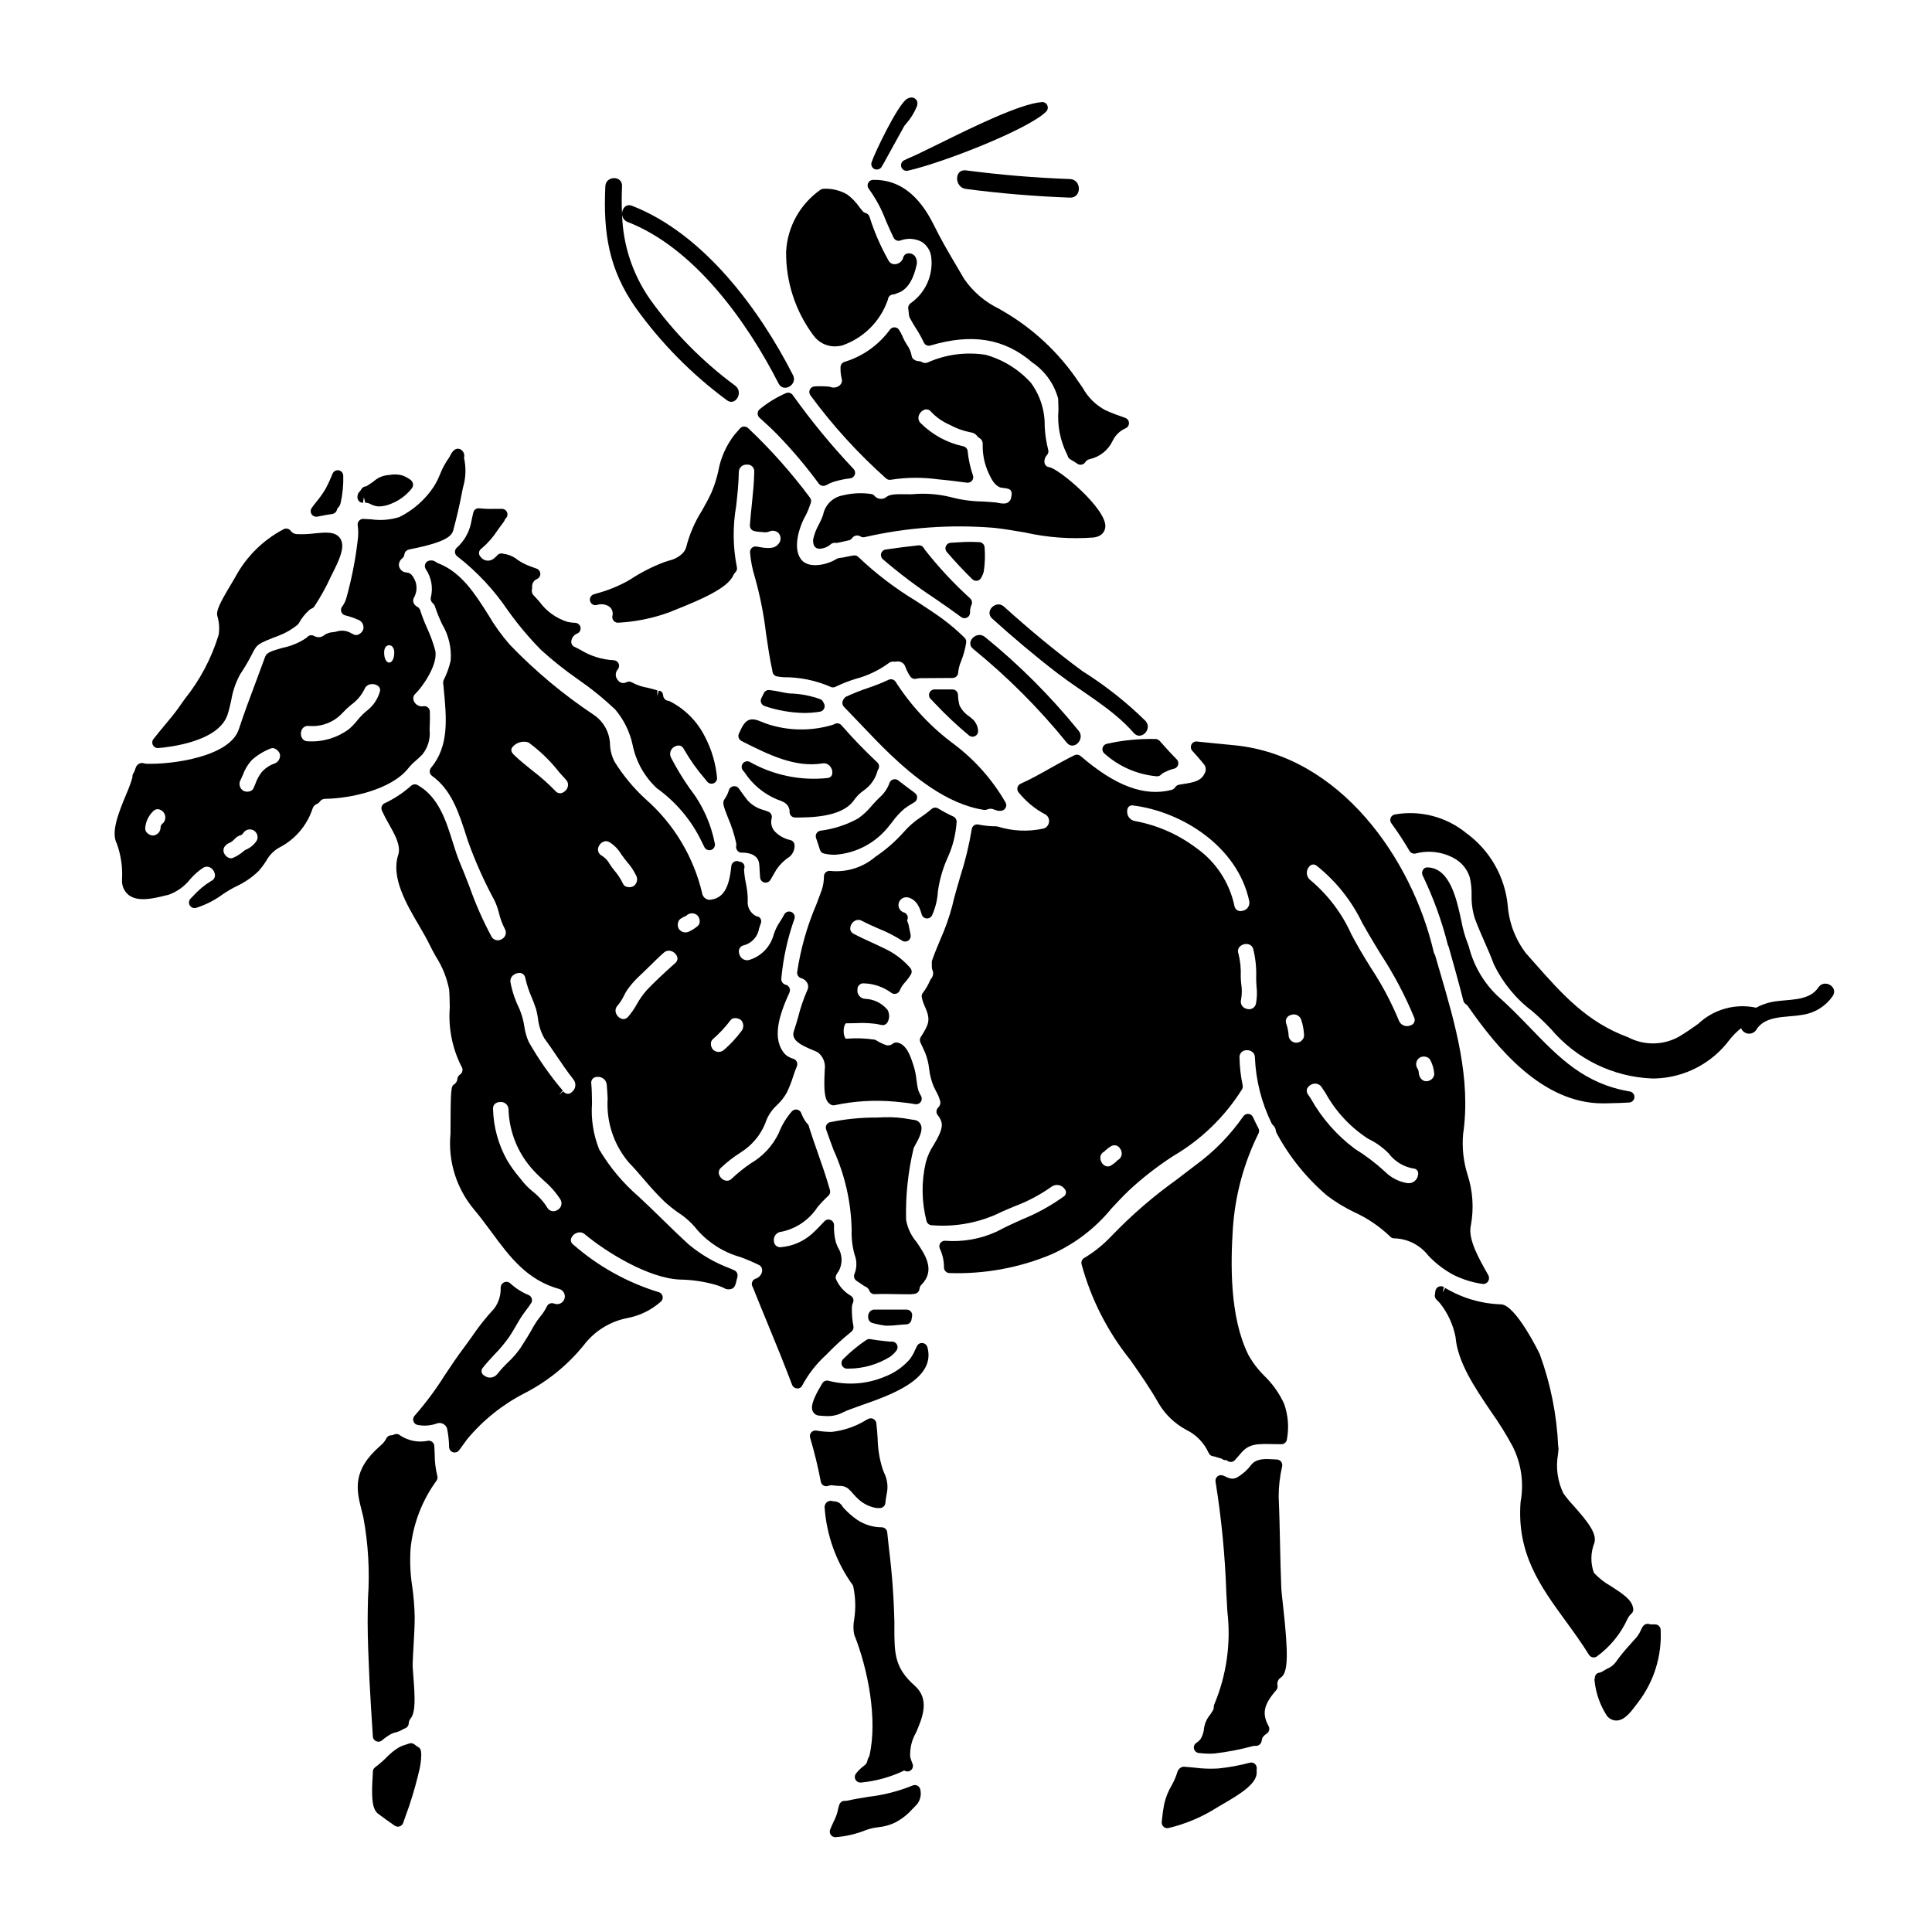
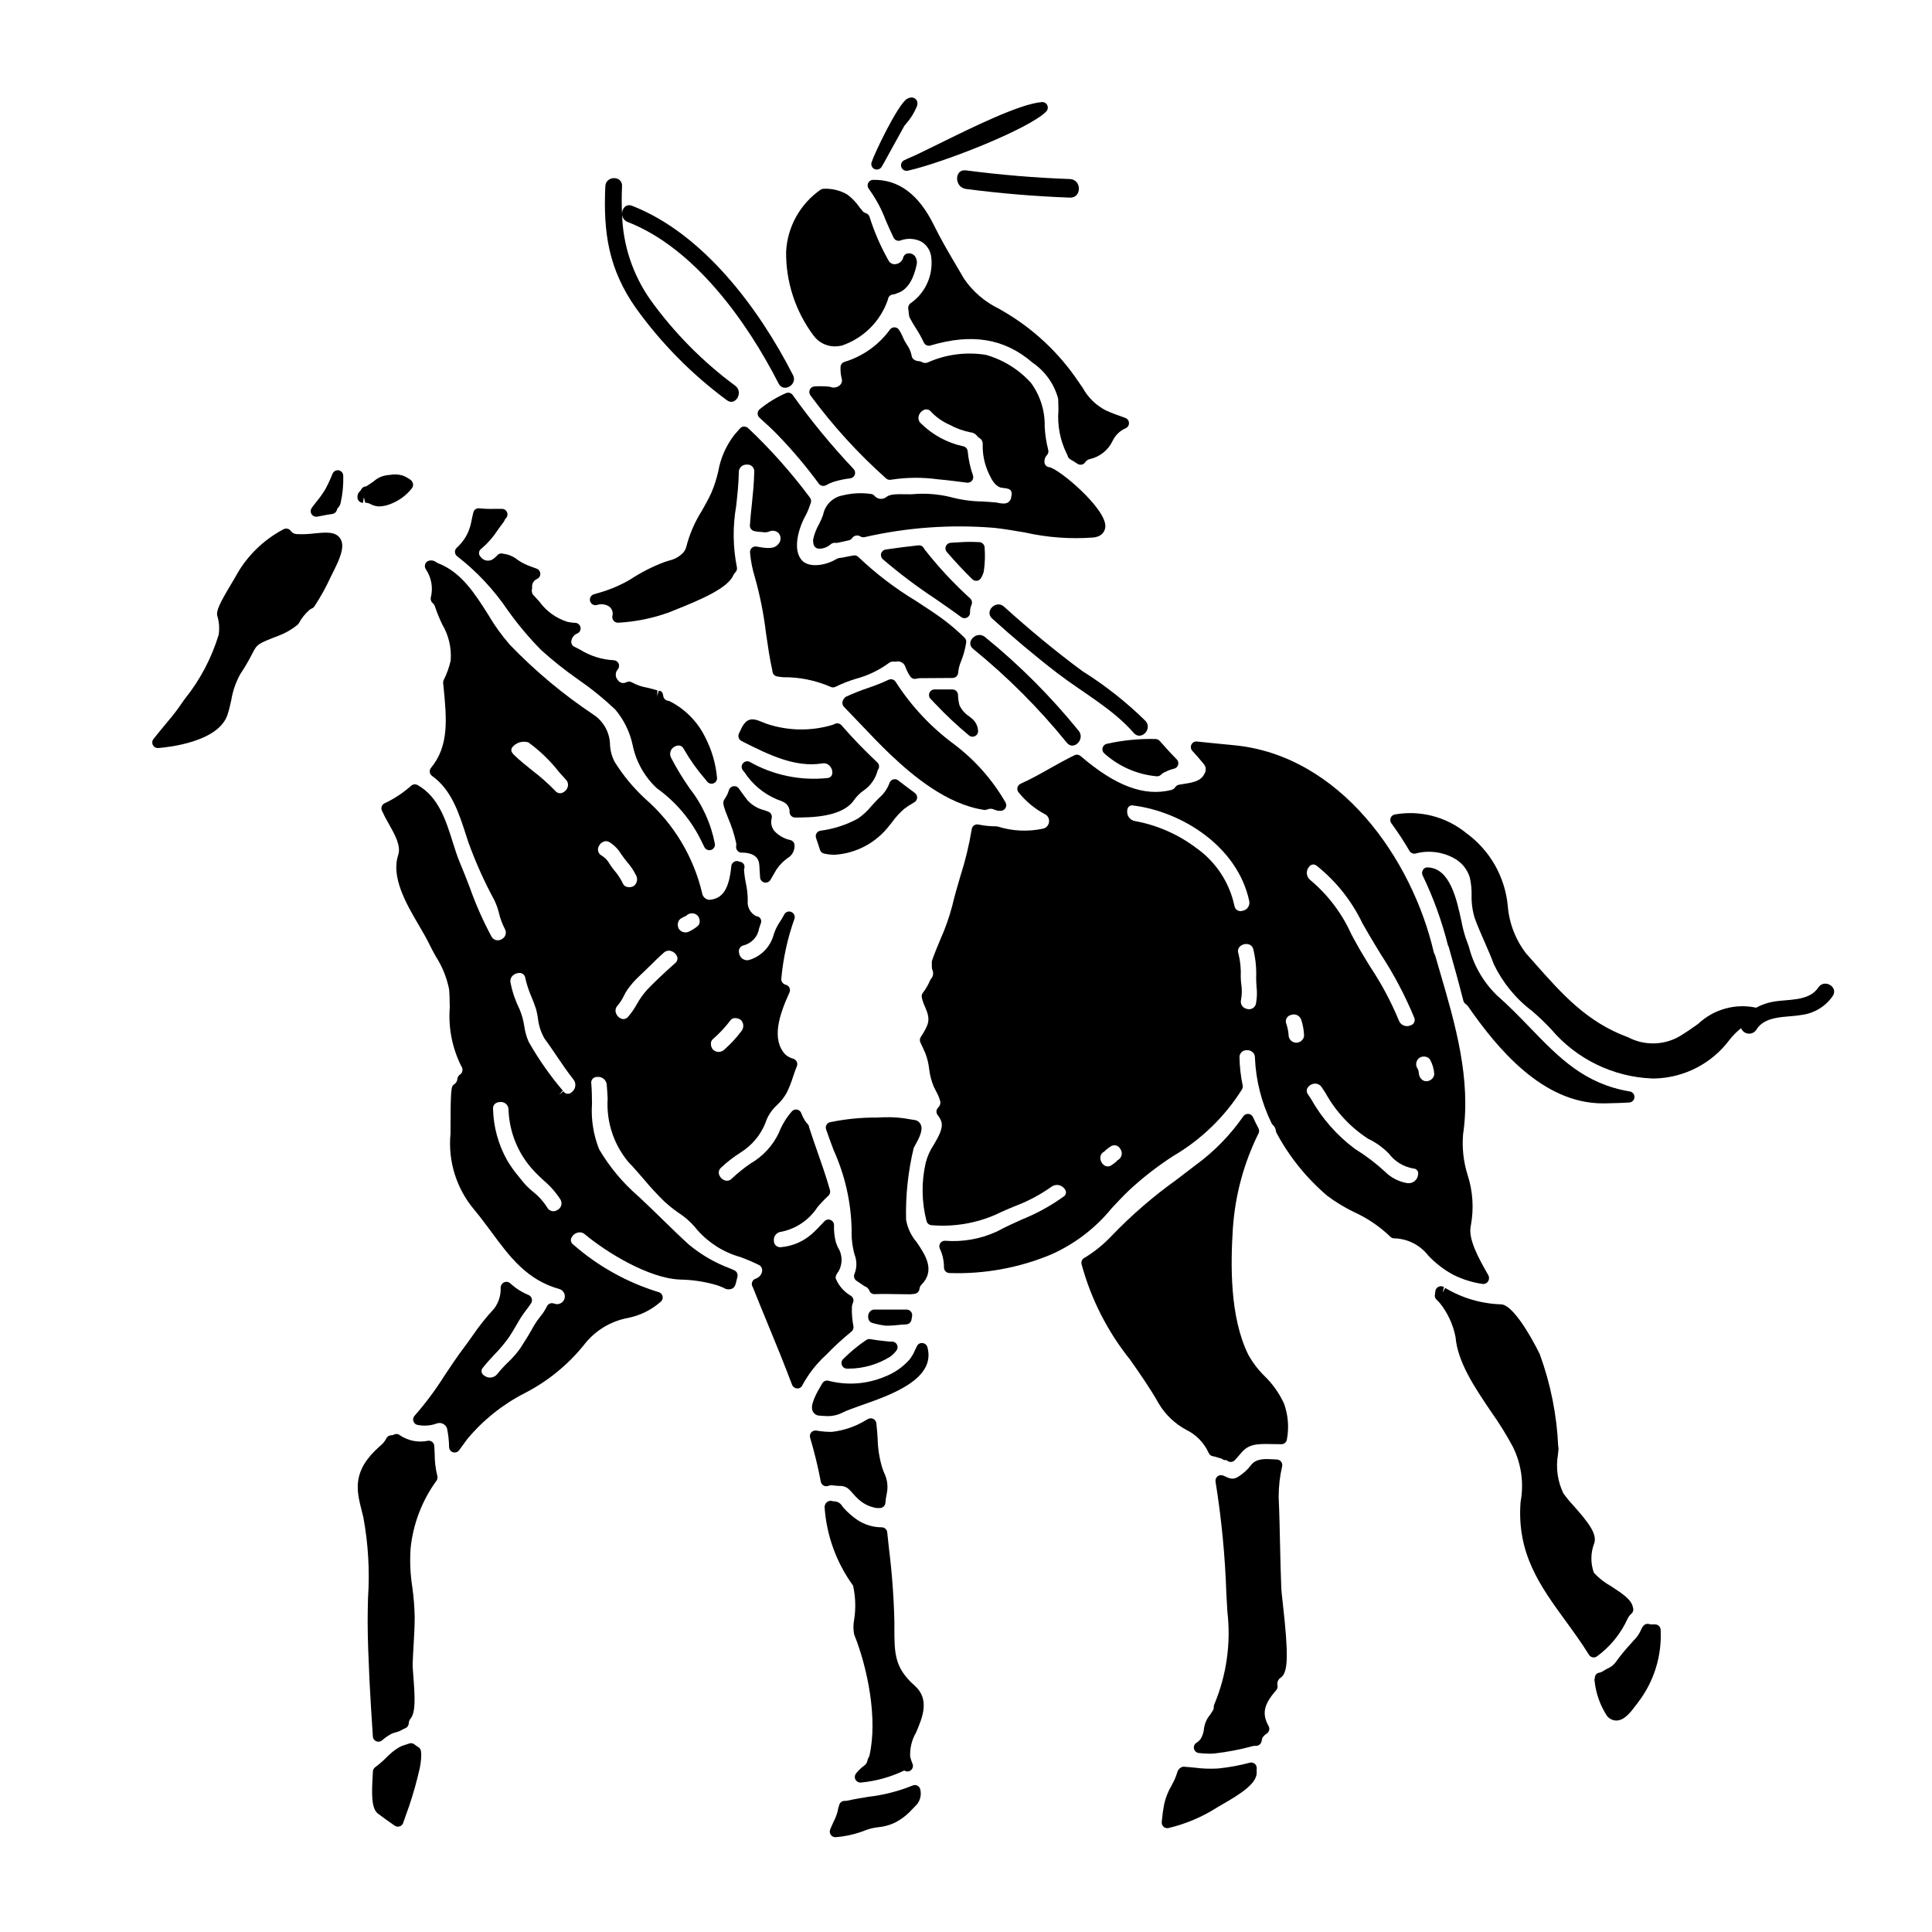
<svg xmlns="http://www.w3.org/2000/svg" fill="#000000" width="800px" height="800px" version="1.1" viewBox="144 144 512 512">
  <g>
-     <path d="m346.64 331.12c3.371 1.137 6.898 1.754 10.457 1.824 1.41 0 2.816-0.113 4.211-0.34 0.48-0.082 0.891-0.395 1.098-0.84 0.203-0.441 0.18-0.961-0.07-1.379l-0.199-0.395h-0.004c-0.152-0.309-0.414-0.555-0.73-0.691-2.633-0.957-5.402-1.473-8.203-1.527-0.699-0.086-1.395-0.207-2.082-0.363-1.07-0.242-2.156-0.422-3.246-0.539-0.633-0.059-1.23 0.301-1.473 0.887-0.176 0.395-0.395 0.816-0.609 1.223-0.215 0.391-0.246 0.855-0.078 1.266 0.164 0.414 0.508 0.73 0.93 0.859z" />
    <path d="m370.28 356.1c0.711-1.031 1.602-1.922 2.629-2.633 1.848-1.281 3.164-3.188 3.699-5.371 0.082-0.109 0.152-0.227 0.215-0.352 0.27-0.578 0.137-1.266-0.332-1.703-3.332-3.113-6.5-6.398-9.492-9.84-0.441-0.508-1.172-0.652-1.777-0.355-0.203 0.117-0.422 0.207-0.648 0.27-5.715 1.703-11.82 1.59-17.469-0.324-0.508-0.18-0.945-0.367-1.328-0.527-2.625-1.105-4.137-1.004-5.629 2.457l-0.324 0.668h0.004c-0.355 0.73-0.055 1.609 0.668 1.969l0.746 0.395c6.297 3.148 13.434 6.731 20.648 5.562h0.004c0.789-0.16 1.598 0.145 2.086 0.785 0.535 0.617 0.727 1.465 0.504 2.254-0.207 0.488-0.68 0.812-1.207 0.836-7.156 0.75-14.367-0.754-20.625-4.301-0.625-0.293-1.363-0.117-1.789 0.426-0.426 0.539-0.418 1.301 0.012 1.836l0.477 0.59c2.055 3.125 4.981 5.574 8.414 7.047 1.855 0.66 2.844 1.066 3.32 2.363h0.004c0.121 0.293 0.176 0.613 0.156 0.93-0.027 0.41 0.117 0.809 0.395 1.109 0.281 0.297 0.668 0.465 1.078 0.465 4.023-0.02 12.352-0.02 15.562-4.555z" />
    <path d="m185.82 342.24h0.113c2.668-0.207 16.09-1.617 18.383-8.91 0.395-1.18 0.676-2.481 0.973-3.785v-0.004c0.395-2.422 1.203-4.762 2.394-6.906 1.16-1.727 2.211-3.523 3.148-5.379 1.336-2.574 1.359-2.625 7.211-4.871 1.734-0.672 3.348-1.617 4.789-2.789 0.16-0.133 0.293-0.297 0.391-0.48 0.688-1.258 1.582-2.394 2.644-3.359 0.223-0.223 0.488-0.398 0.785-0.512 0.266-0.105 0.492-0.289 0.652-0.523 1.652-2.508 3.109-5.141 4.359-7.871l1.074-2.164c2.062-4.141 2.465-6.473 1.383-8.043-1.254-1.828-3.797-1.574-6.723-1.297v0.004c-1.582 0.199-3.18 0.266-4.773 0.195-0.625-0.031-1.207-0.344-1.574-0.855-0.441-0.617-1.281-0.797-1.941-0.414-5.336 2.816-9.73 7.137-12.633 12.43-0.293 0.543-0.75 1.316-1.273 2.184-2.965 4.949-3.938 6.945-3.617 8.305 0.496 1.629 0.621 3.348 0.363 5.031-1.891 6.227-4.965 12.031-9.051 17.102l-1.613 2.293c-0.852 1.223-2.141 2.777-3.512 4.422-1.016 1.223-2.09 2.512-3.113 3.816-0.359 0.461-0.41 1.094-0.133 1.605 0.254 0.48 0.75 0.777 1.293 0.777z" />
    <path d="m405.63 358.52c0.562-0.262 1.215-0.262 1.777 0 0.062 0.031 0.129 0.055 0.195 0.07 0.164 0.047 0.375 0.117 0.562 0.188v0.004c0.168 0.062 0.34 0.094 0.516 0.094h0.504c0.531 0 1.023-0.285 1.285-0.746 0.27-0.461 0.27-1.027 0-1.484-3.441-5.973-8.051-11.191-13.547-15.352-6.141-4.519-11.398-10.121-15.52-16.531-0.387-0.688-1.242-0.953-1.945-0.602-1.754 0.82-3.559 1.535-5.398 2.144-2.019 0.68-4 1.469-5.934 2.363-0.402 0.305-0.695 0.734-0.836 1.219-0.137 0.504 0 1.043 0.363 1.422 1.477 1.516 2.914 3.027 4.328 4.512 2.754 2.898 5.352 5.633 8.031 8.176 5.902 5.582 14.883 13.168 24.797 14.637 0.277 0.039 0.562 0 0.82-0.113z" />
    <path d="m371.38 360.91c-3.078 1.691-6.445 2.789-9.93 3.231-0.441 0.059-0.836 0.316-1.062 0.699-0.23 0.383-0.273 0.852-0.117 1.27 0.359 0.992 0.688 2.012 1.02 3.086 0.152 0.504 0.562 0.887 1.078 1.004 0.934 0.211 1.891 0.32 2.848 0.32 5.723-0.371 11.004-3.203 14.484-7.758l0.789-0.984c0.922-1.285 2-2.457 3.203-3.481 0.676-0.504 1.383-0.965 2.113-1.383l0.531-0.324v0.004c0.422-0.258 0.691-0.707 0.711-1.199 0.023-0.496-0.203-0.969-0.605-1.258-0.789-0.566-1.574-1.148-2.316-1.723l-1.547-1.18c-0.195-0.156-0.395-0.32-0.602-0.469v-0.004c-0.371-0.258-0.836-0.336-1.27-0.207-0.434 0.129-0.785 0.445-0.953 0.867-0.52 1.465-1.395 2.781-2.555 3.824-0.723 0.66-1.457 1.469-2.203 2.297-1.039 1.289-2.258 2.422-3.617 3.367z" />
-     <path d="m384.61 381.8c1.848 0.52 2.902 1.832 3.648 4.523 0.164 0.602 0.688 1.031 1.305 1.078 0.617 0.039 1.199-0.301 1.461-0.859 0.887-1.992 1.406-4.125 1.531-6.301 0.418-3.023 1.258-5.977 2.5-8.77 1.426-3.062 2.262-6.367 2.461-9.738 0-0.582-0.34-1.109-0.871-1.344-1.387-0.637-2.734-1.355-4.039-2.144-0.551-0.336-1.254-0.273-1.734 0.156-0.859 0.73-1.754 1.414-2.684 2.047-1.777 1.141-3.379 2.531-4.754 4.129-2.199 2.465-4.699 4.637-7.441 6.473-3.309 2.836-7.637 4.191-11.973 3.75-0.418-0.055-0.84 0.07-1.156 0.348-0.32 0.273-0.504 0.668-0.508 1.09 0 1.262-0.207 2.519-0.617 3.715-0.441 1.215-0.902 2.438-1.367 3.668-2.481 5.762-4.199 11.824-5.117 18.031-0.07 0.719 0.387 1.387 1.086 1.574 0.719 0.203 1.32 0.703 1.648 1.375 0.27 0.574 0.254 1.246-0.043 1.809-0.992 2.266-1.797 4.613-2.402 7.016-0.367 1.289-0.73 2.59-1.18 3.894-0.84 2.488 2.418 3.856 5.031 4.965l-0.004-0.004c0.449 0.168 0.891 0.367 1.32 0.59 1.41 1.07 2.121 2.828 1.852 4.582l-0.023 0.582c-0.223 4.723-0.078 7.477 1.277 8.434h0.004c0.277 0.289 0.66 0.453 1.062 0.453 0.109 0 0.223-0.016 0.332-0.039 5.207-1.105 10.547-1.426 15.848-0.953l0.703 0.07c1.465 0.145 3.113 0.309 4.75 0.613h0.004c0.559 0.109 1.133-0.117 1.469-0.578 0.336-0.461 0.379-1.074 0.105-1.578-0.305-0.496-0.555-1.023-0.754-1.574-0.215-0.883-0.367-1.781-0.465-2.688-0.117-1.199-0.352-2.387-0.695-3.543l-0.227-0.68c-0.637-1.969-1.699-5.246-4.16-5.688h-0.004c-0.402-0.074-0.816 0.023-1.145 0.27-0.477 0.414-1.117 0.578-1.73 0.441-0.945-0.328-1.855-0.766-2.703-1.293-0.129-0.082-0.27-0.145-0.418-0.184-2.508-0.379-5.055-0.461-7.582-0.242-0.156 0-0.637-0.723-0.637-2.043 0-1.32 0.48-2.047 0.637-2.047 1.035 0 1.938-0.023 2.754-0.047 1.344-0.074 2.688-0.051 4.023 0.074 0.844 0.051 1.68 0.184 2.5 0.395 0.699 0.207 1.449-0.129 1.758-0.789 0.531-1.012 0.508-2.227-0.059-3.219-1.477-1.773-3.644-2.832-5.953-2.902-0.594-0.039-1.145-0.32-1.523-0.781-0.379-0.461-0.551-1.055-0.477-1.645-0.035-0.477 0.148-0.945 0.5-1.27s0.832-0.473 1.305-0.398c2.582 0.09 5.078 0.961 7.156 2.492 0.379 0.289 0.875 0.375 1.328 0.234 0.453-0.141 0.812-0.492 0.961-0.945 0.344-0.793 0.832-1.516 1.43-2.137 0.562-0.629 1.062-1.309 1.496-2.027 0.312-0.559 0.23-1.25-0.195-1.719-1.535-1.773-3.367-3.269-5.41-4.418-1.574-0.844-3.203-1.574-4.82-2.328-1.617-0.75-3.148-1.445-4.699-2.266h-0.004c-0.559-0.234-0.934-0.77-0.965-1.375 0.012-0.832 0.445-1.605 1.148-2.047 0.621-0.387 1.402-0.387 2.019 0 1.344 0.703 2.754 1.328 4.215 1.969l0.004-0.004c2.207 0.875 4.324 1.953 6.332 3.227 0.492 0.336 1.145 0.344 1.645 0.016 0.5-0.332 0.75-0.93 0.637-1.516l-0.07-0.395c-0.148-0.789-0.301-1.547-0.48-2.363-0.109-0.359-0.238-0.711-0.395-1.055 0.062-0.105 0.109-0.219 0.145-0.336 0.223-0.781-0.223-1.594-1-1.824h-0.055c-1.016-0.371-1.574-1.465-1.277-2.504 0.297-1.043 1.348-1.676 2.406-1.461z" />
-     <path d="m252.28 347.5c0.59-0.715 1.25-1.375 1.965-1.969 0.57-0.508 1.148-1.016 1.695-1.602h0.004c1.461-1.816 2.148-4.137 1.91-6.457 0-0.461 0-0.918 0.039-1.387 0.051-1.215 0.051-2.363 0.023-3.512h0.004c-0.012-0.445-0.223-0.863-0.574-1.133-0.352-0.273-0.809-0.371-1.242-0.266-0.953 0.133-1.891-0.352-2.332-1.207-0.441-0.719-0.281-1.648 0.371-2.18 1.855-1.793 6.106-7.871 5.168-11.523-0.559-2.027-1.285-4-2.168-5.906-0.676-1.484-1.262-3.004-1.762-4.559-0.074-0.262-0.207-0.5-0.395-0.699-0.105-0.105-0.227-0.195-0.359-0.266-0.516-0.25-0.91-0.703-1.09-1.25-0.113-0.488-0.012-1.004 0.277-1.418 0.625-1.23 0.738-2.66 0.312-3.973-0.469-1.18-1.109-2.398-2.301-2.477-1.145 0-2.082-0.906-2.125-2.047 0.031-0.672 0.359-1.297 0.891-1.707 0.305-0.234 0.504-0.582 0.559-0.961 0.105-0.789 0.551-1.234 1.508-1.438 9.32-1.836 11.02-3.465 11.434-4.965 0.926-3.367 1.727-6.852 2.391-10.355l0.215-1.059h0.004c0.762-2.559 0.852-5.269 0.262-7.871 0.27-0.938-0.199-1.93-1.098-2.316-1.469-0.457-2.231 1.051-2.781 2.16v0.004c-1.016 1.395-1.848 2.918-2.473 4.523-0.477 1.199-1.066 2.352-1.762 3.438-2.277 3.379-5.398 6.106-9.051 7.914-2.375 0.738-4.883 0.945-7.344 0.598-0.715-0.051-1.434-0.098-2.152-0.125h-0.004c-0.441-0.016-0.867 0.168-1.16 0.504-0.293 0.336-0.418 0.781-0.344 1.223 0.18 1.305 0.18 2.629 0 3.934-0.609 5.219-1.629 10.383-3.047 15.441-0.234 0.781-0.609 1.516-1.098 2.164-0.301 0.406-0.371 0.934-0.191 1.402 0.18 0.469 0.586 0.812 1.078 0.914 1.086 0.266 2.148 0.625 3.172 1.074 1.129 0.309 1.816 1.441 1.574 2.586-0.207 0.598-0.645 1.086-1.215 1.359-0.348 0.199-0.762 0.238-1.141 0.109-0.281-0.113-0.539-0.238-0.789-0.363-1.152-0.734-2.566-0.922-3.871-0.516-0.316 0.086-0.633 0.145-0.957 0.184-0.801 0.035-1.582 0.277-2.262 0.699-0.734 0.688-1.828 0.836-2.719 0.363-0.672-0.445-1.578-0.27-2.039 0.395-1.949 1.332-4.148 2.258-6.465 2.715-2.828 0.824-4.121 1.18-4.555 2.336-0.789 2.152-1.574 4.269-2.363 6.375-1.574 4.172-3.176 8.484-4.633 12.887-2.449 7.32-17.832 9.344-24.5 9.105-0.262-0.012-0.52-0.062-0.762-0.152-0.422-0.098-0.867-0.027-1.238 0.195-0.395 0.234-0.688 0.609-0.82 1.051-0.082 0.184-0.148 0.371-0.207 0.562-0.07 0.281-0.188 0.547-0.352 0.789-0.191 0.254-0.293 0.562-0.293 0.879 0 0.176-0.023 0.348-0.07 0.512-0.441 1.441-0.965 2.856-1.574 4.234-1.945 4.699-4.156 10.027-2.504 13.09v0.004c1.105 3.059 1.574 6.312 1.379 9.559-0.105 1.543 0.535 3.043 1.723 4.035 2.484 1.969 6.691 0.922 9.77 0.164l0.84-0.195c2.285-0.824 4.289-2.277 5.789-4.191 0.988-1.141 2.125-2.137 3.383-2.969 0.602-0.375 1.367-0.375 1.969 0 0.711 0.441 1.145 1.211 1.16 2.047-0.02 0.629-0.398 1.188-0.977 1.438-1.812 1.098-3.453 2.465-4.863 4.051l-0.621 0.633c-0.418 0.426-0.539 1.059-0.309 1.609 0.23 0.547 0.77 0.906 1.363 0.906 0.148 0 0.297-0.023 0.441-0.066 2.543-0.812 4.938-2.039 7.082-3.625 1.117-0.762 2.285-1.449 3.492-2.055 2.211-1.016 4.231-2.398 5.977-4.094 0.738-0.852 1.414-1.754 2.019-2.703 0.766-1.426 1.914-2.609 3.312-3.426 4.231-2.129 7.445-5.852 8.934-10.348 0.168-0.594 0.605-1.074 1.184-1.293 0.289-0.105 0.539-0.305 0.711-0.566 0.344-0.516 0.93-0.812 1.547-0.785 6.356-0.074 17.461-2.332 22.02-8.191zm-43.27 21.75c-0.121 0.055-0.234 0.129-0.336 0.219-0.887 0.801-1.906 1.449-3.012 1.91-0.391 0.129-0.816 0.086-1.18-0.113-0.555-0.285-0.977-0.773-1.18-1.363-0.469-1.664 1.23-2.43 1.574-2.559 0.5-0.246 0.949-0.59 1.312-1.016 0.168-0.18 0.348-0.344 0.539-0.5l0.047-0.031c0.102-0.059 0.395-0.227 0.621-0.34v0.004c0.43-0.055 0.812-0.293 1.051-0.656 0.426-0.723 1.25-1.113 2.078-0.98 0.828 0.129 1.492 0.754 1.676 1.574 0.133 0.484 0.059 1.004-0.203 1.434-0.734 1.086-1.777 1.926-2.988 2.418zm2.66-17.516c-0.16 0.395-0.316 0.789-0.496 1.18-0.203 0.391-0.562 0.676-0.988 0.789-0.582 0.184-1.211 0.121-1.746-0.172-0.973-0.633-1.262-1.926-0.648-2.91l0.562-1.242c0.52-1.457 1.32-2.793 2.359-3.938 1.492-1.352 3.231-2.41 5.117-3.113 0.125-0.051 0.258-0.078 0.395-0.078 0.242 0.004 0.477 0.066 0.691 0.176 0.582 0.285 1.035 0.781 1.258 1.391 0.223 1.16-0.488 2.297-1.629 2.602-1.285 0.48-2.418 1.285-3.297 2.336-0.676 0.906-1.211 1.914-1.578 2.981zm36.812-34.816c0 3.543-2.68 3.574-2.68 0 0-1.422 0.723-1.926 1.34-1.926 0.328 0.004 0.641 0.145 0.855 0.395 0.348 0.43 0.52 0.977 0.484 1.531zm-3.898 10.629 0.004-0.004c-0.547 1.75-1.582 3.309-2.981 4.492-1.117 0.863-2.121 1.859-2.996 2.969-0.656 0.824-1.391 1.586-2.195 2.266-3.098 2.277-6.894 3.402-10.734 3.184h-0.02c-0.535 0.031-1.055-0.176-1.422-0.57-0.328-0.406-0.504-0.914-0.496-1.438-0.012-0.531 0.164-1.051 0.492-1.469 0.375-0.418 0.918-0.641 1.477-0.609 3.418 0.348 6.793-0.945 9.105-3.484 0.703-0.758 1.461-1.469 2.262-2.121 1.473-1.043 2.664-2.434 3.473-4.043 0.258-0.75 0.918-1.289 1.703-1.395 0.141-0.02 0.277-0.031 0.418-0.031 0.676-0.023 1.328 0.25 1.789 0.742 0.32 0.438 0.367 1.016 0.125 1.496zm-57.18 34.379-0.07 0.066c-0.047 0.047-0.09 0.098-0.129 0.145-0.348 0.23-0.586 0.594-0.652 1.004v0.102c0.023 1.164-0.887 2.129-2.051 2.18-0.602-0.035-1.168-0.309-1.574-0.762-0.301-0.305-0.465-0.719-0.453-1.148 0.117-1.68 0.84-3.258 2.031-4.445 0.312-0.383 0.777-0.617 1.273-0.633 0.793 0.062 1.488 0.543 1.824 1.266 0.34 0.719 0.262 1.562-0.199 2.211z" />
    <path d="m339.41 369.41c0.285 0.383 0.742 0.59 1.215 0.555 0.715-0.02 4.199 0 4.562 2.926 0.074 0.605 0.105 1.258 0.133 1.922 0.031 0.586 0.062 1.18 0.117 1.754 0.055 0.641 0.523 1.172 1.152 1.309 0.105 0.023 0.211 0.035 0.316 0.035 0.527 0 1.016-0.281 1.277-0.742l0.457-0.789c0.395-0.664 0.758-1.336 1.16-2v0.004c0.922-1.34 2.106-2.484 3.473-3.359 0.82-0.723 1.293-1.762 1.297-2.856 0.051-0.691-0.383-1.324-1.043-1.527-1.641-0.336-3.133-1.168-4.281-2.387-0.793-0.949-1.066-2.231-0.738-3.426 0.176-0.723-0.211-1.461-0.906-1.73l-1.082-0.395v0.004c-1.695-0.414-3.231-1.324-4.406-2.613-0.629-0.789-1.227-1.613-1.828-2.457l-0.488-0.688c-0.324-0.461-0.891-0.691-1.445-0.594-0.559 0.09-1.02 0.488-1.18 1.031-0.25 0.871-0.648 1.688-1.18 2.418-0.633 0.902-0.262 1.855 0.973 5.004 0.938 2.152 1.656 4.394 2.144 6.691 0.035 0.207 0.035 0.422 0 0.629-0.109 0.453 0.004 0.926 0.301 1.281z" />
    <path d="m254.79 606.95c-0.328-0.184-0.637-0.398-0.922-0.641-0.426-0.359-1.02-0.449-1.531-0.23-0.289 0.113-0.582 0.215-0.883 0.301-0.82 0.211-1.598 0.566-2.289 1.051-0.805 0.535-1.555 1.141-2.254 1.809-1.062 1.117-2.223 2.148-3.457 3.074-0.375 0.258-0.609 0.676-0.633 1.129l-0.051 1.016c-0.293 4.918-0.371 8.789 1.375 10.16l0.301 0.223c0.883 0.652 2.844 2.109 4.191 3.004 0.242 0.156 0.523 0.242 0.812 0.242 0.16 0 0.32-0.027 0.473-0.078 0.43-0.148 0.77-0.484 0.922-0.914l0.609-1.73c1.273-3.43 2.356-6.93 3.238-10.477l0.234-1h0.004c0.445-1.594 0.684-3.238 0.711-4.891-0.039-0.246-0.062-0.492-0.066-0.742 0-0.547-0.305-1.051-0.785-1.305z" />
    <path d="m259.2 529.35c-0.027-0.723-0.055-1.449-0.109-2.176-0.027-0.402-0.219-0.777-0.531-1.035-0.309-0.258-0.715-0.375-1.113-0.328-2.551 0.543-5.215 0.043-7.391-1.398-0.457-0.422-1.133-0.508-1.684-0.215-0.203 0.109-0.434 0.168-0.664 0.168-0.59 0-1.121 0.352-1.355 0.891-0.391 0.73-0.926 1.375-1.574 1.895-7.609 6.625-6.297 11.777-4.914 17.234l0.422 1.68c1.305 7.051 1.723 14.238 1.242 21.391-0.051 2.188-0.098 4.328-0.098 6.394 0 4.269 0.238 10.133 0.477 15.309 0.25 4.992 0.574 9.941 0.824 13.738l0.082 1.289h-0.004c0.055 0.773 0.695 1.379 1.473 1.383 0.344-0.004 0.68-0.121 0.945-0.34 0.773-0.684 1.621-1.273 2.531-1.762 0.328-0.145 0.664-0.262 1.012-0.348 0.684-0.16 1.34-0.426 1.945-0.789 0.199-0.125 0.414-0.227 0.637-0.305 0.559-0.207 0.938-0.73 0.965-1.328 0.023-0.48 0.207-0.938 0.52-1.301 1.332-1.645 1.133-5.617 0.715-11.047-0.113-1.52-0.223-2.809-0.188-3.543 0.055-1.609 0.145-3.219 0.242-4.82 0.145-2.512 0.293-5.016 0.293-7.535v-0.004c-0.059-2.602-0.266-5.199-0.621-7.777-0.547-3.418-0.703-6.887-0.465-10.34 0.66-6.488 3.035-12.684 6.875-17.953 0.254-0.367 0.328-0.828 0.203-1.254-0.469-1.887-0.699-3.828-0.691-5.773z" />
    <path d="m227.8 280.94c0.09 0 0.18-0.008 0.27-0.023l1.043-0.195c0.996-0.191 1.996-0.395 2.961-0.523 0.59-0.09 1.074-0.527 1.219-1.109 0.062-0.27 0.215-0.508 0.43-0.68 0.273-0.332 0.461-0.723 0.551-1.145 0.527-2.356 0.762-4.766 0.691-7.176 0-0.699-0.492-1.305-1.18-1.449-0.691-0.125-1.379 0.242-1.652 0.887-0.555 1.402-1.188 2.773-1.902 4.102-0.668 1.121-1.422 2.184-2.254 3.184-0.469 0.594-0.934 1.18-1.371 1.793v0.004c-0.32 0.445-0.363 1.031-0.117 1.523 0.25 0.488 0.75 0.801 1.297 0.809z" />
    <path d="m384.39 186.11-0.738 0.344v-0.004c-0.633 0.285-0.984 0.977-0.84 1.656 0.148 0.68 0.746 1.164 1.441 1.168 0.109 0 0.219-0.012 0.328-0.035 9.594-2.176 32.18-11.098 36.672-15.68 0.434-0.438 0.547-1.102 0.285-1.66-0.254-0.566-0.84-0.906-1.461-0.844-5.836 0.48-18.246 6.606-27.312 11.074-3.578 1.766-6.668 3.289-8.328 3.938z" />
    <path d="m398.27 330.9c-0.238-0.898-0.371-1.824-0.391-2.754-0.023-0.801-0.68-1.438-1.477-1.438h-4.723c-0.602-0.004-1.141 0.359-1.367 0.91-0.23 0.555-0.102 1.191 0.324 1.613 0.438 0.438 0.879 0.902 1.246 1.305v-0.004c2.789 2.961 5.758 5.746 8.887 8.344 0.266 0.234 0.609 0.359 0.961 0.359 0.246 0 0.492-0.062 0.707-0.18 0.543-0.297 0.844-0.895 0.754-1.504-0.09-1.07-0.551-2.078-1.305-2.844-0.324-0.289-0.676-0.57-1.035-0.863v0.004c-1.117-0.723-2.012-1.746-2.582-2.949z" />
    <path d="m376.38 188.93c0.48 0 0.93-0.234 1.207-0.625 0.18-0.254 0.832-1.426 2.965-5.32 1.242-2.266 2.949-5.371 3.125-5.652l0.328-0.395c1.25-1.395 2.258-2.992 2.969-4.723 0.082-0.203 0.129-0.414 0.148-0.629 0.082-0.504-0.105-1.02-0.492-1.355-0.398-0.355-0.949-0.488-1.465-0.348-0.285 0.07-0.559 0.176-0.816 0.316-2.461 1.574-8.66 14.523-9.375 16.828v-0.004c-0.219 0.695 0.098 1.445 0.75 1.773 0.203 0.094 0.43 0.137 0.656 0.133z" />
    <path d="m240.2 277.22 0.207-1.375 0.051 0.023 0.328 1.352c0.512 0.008 1.012 0.141 1.457 0.395 0.703 0.379 1.484 0.582 2.281 0.594 1-0.039 1.984-0.25 2.91-0.625 2.273-0.852 4.266-2.312 5.754-4.227 0.242-0.34 0.332-0.766 0.254-1.18-0.086-0.434-0.344-0.812-0.711-1.059-0.645-0.465-1.348-0.844-2.09-1.125-1.09-0.297-2.234-0.344-3.348-0.137l-0.68 0.074c-1.305 0.16-2.531 0.707-3.516 1.574-0.289 0.211-0.582 0.438-0.922 0.648l-0.426 0.281c-0.199 0.137-0.449 0.312-0.672 0.453-0.559-0.012-1.074 0.293-1.336 0.785-0.121 0.242-0.285 0.465-0.484 0.648-0.316 0.312-0.5 0.738-0.512 1.184-0.078 0.43 0.035 0.875 0.312 1.215 0.281 0.34 0.699 0.539 1.137 0.539z" />
    <path d="m403.52 287.67c-1.219-0.059-2.434-0.094-3.684-0.055-0.656 0.027-1.316 0.07-1.969 0.113-0.652 0.043-1.27 0.082-1.91 0.109l0.004 0.004c-0.566 0.023-1.066 0.371-1.293 0.891-0.223 0.52-0.129 1.121 0.242 1.547 2.285 2.644 4.559 5.074 6.758 7.215 0.273 0.273 0.645 0.422 1.031 0.422 0.066 0.004 0.133 0.004 0.199 0 0.453-0.062 0.852-0.332 1.078-0.727 0.324-0.531 0.566-1.109 0.727-1.711 0.32-2.117 0.398-4.266 0.227-6.398-0.035-0.766-0.645-1.375-1.41-1.41z" />
    <path d="m391.7 302.57c2.363 1.629 4.723 3.262 7.019 4.969h-0.004c0.449 0.336 1.047 0.387 1.547 0.137s0.816-0.762 0.816-1.32c-0.012-0.172-0.012-0.344 0-0.52v-0.051c0.055-0.543 0.191-1.074 0.414-1.574 0.211-0.57 0.055-1.219-0.395-1.629-4.379-3.973-8.41-8.309-12.055-12.965l-0.215-0.359c-0.289-0.512-0.855-0.801-1.441-0.734-2.898 0.312-5.812 0.68-8.66 1.102-0.566 0.078-1.039 0.48-1.207 1.027-0.168 0.551-0.004 1.145 0.422 1.531 4.359 3.75 8.953 7.219 13.758 10.387z" />
    <path d="m302.11 304.35c1.113-0.398 2.352-0.254 3.344 0.395 0.777 0.598 1.105 1.617 0.82 2.559-0.07 0.457 0.078 0.918 0.395 1.254 0.316 0.336 0.77 0.504 1.227 0.461 4.543-0.25 9.023-1.16 13.305-2.699l1.668-0.672c7.059-2.805 14.066-5.836 15.488-9.238 0.113-0.258 0.273-0.492 0.473-0.691 0.406-0.363 0.578-0.922 0.445-1.449-1.055-5.309-1.121-10.77-0.191-16.102 0.324-2.906 0.66-5.902 0.711-9.094 0.008-0.539 0.234-1.055 0.633-1.422 0.398-0.367 0.93-0.555 1.469-0.52 0.531-0.066 1.062 0.109 1.445 0.477 0.387 0.367 0.586 0.891 0.543 1.422-0.051 2.949-0.355 5.844-0.645 8.66-0.195 1.844-0.395 3.668-0.508 5.512-0.047 0.723 0.438 1.375 1.148 1.539 0.562 0.137 1.133 0.215 1.711 0.23h0.02l0.438 0.031c0.602 0.133 1.227 0.086 1.797-0.141 0.824-0.387 1.801-0.23 2.465 0.395 0.766 0.859 0.723 2.172-0.098 2.981-1.098 1.348-3.148 1.082-5.707 0.605-0.453-0.09-0.926 0.043-1.266 0.359-0.344 0.312-0.52 0.77-0.473 1.234 0.188 2.203 0.613 4.383 1.27 6.496 1.383 4.887 2.371 9.879 2.965 14.922 0.488 3.344 0.988 6.805 1.668 9.805 0.012 0.27 0.07 0.539 0.176 0.789 0.207 0.43 0.613 0.734 1.086 0.812 0.543 0.102 1.094 0.176 1.648 0.215 4.285-0.047 8.535 0.812 12.465 2.519 0.438 0.238 0.969 0.238 1.41 0 1.734-0.852 3.543-1.559 5.394-2.113 3.066-0.816 5.953-2.188 8.527-4.043 0.426-0.387 1-0.57 1.574-0.504 0.168 0.031 0.344 0.031 0.516 0 1.062-0.254 2.141 0.355 2.469 1.398 0.32 0.891 0.754 1.738 1.285 2.523 0.344 0.523 0.984 0.773 1.594 0.621 0.359-0.098 0.734-0.148 1.105-0.152 2.254 0 5.441-0.023 8.543-0.055 0.766-0.008 1.398-0.602 1.461-1.367 0.082-1.047 0.344-2.074 0.762-3.039 0.645-1.598 1.102-3.266 1.363-4.969 0.074-0.477-0.086-0.961-0.434-1.297-1.848-1.816-3.82-3.5-5.906-5.043-2.176-1.574-4.527-3.102-6.914-4.668-5.508-3.316-10.633-7.223-15.293-11.652-0.348-0.363-0.855-0.523-1.348-0.426l-1.023 0.188c-0.695 0.129-1.391 0.262-2 0.395-0.469 0.008-0.93 0.105-1.359 0.289-2.879 1.797-7.227 2.449-9.133 0.543-2.723-2.723-1.039-8.559 0.746-11.809h0.004c0.477-0.871 0.871-1.785 1.18-2.727l0.293-0.789c0.168-0.461 0.102-0.973-0.18-1.375-4.926-6.621-10.418-12.801-16.414-18.469-0.301-0.266-0.684-0.414-1.082-0.422-0.406 0.012-0.785 0.188-1.055 0.488l-0.336 0.371c-0.395 0.434-0.789 0.875-1.141 1.309v-0.004c-2.191 2.816-3.664 6.121-4.293 9.633-0.422 1.938-1.027 3.832-1.801 5.66-0.742 1.66-1.652 3.266-2.527 4.82-1.898 2.988-3.312 6.258-4.184 9.691-0.09 0.367-0.254 0.719-0.48 1.023-0.105 0.191-0.238 0.367-0.395 0.527-0.996 1-2.258 1.691-3.637 2l-1.234 0.395v-0.004c-3.168 1.195-6.195 2.734-9.031 4.586l-0.605 0.367c-2.641 1.477-5.461 2.613-8.387 3.387l-0.68 0.207c-0.77 0.219-1.227 1.008-1.031 1.781 0.195 0.773 0.973 1.254 1.75 1.078z" />
    <path d="m264.57 290.33c0.027 0.461 0.27 0.883 0.652 1.141 5.191 4.031 9.707 8.867 13.383 14.32 2.637 3.691 5.559 7.172 8.734 10.41 3.074 2.793 6.324 5.383 9.727 7.758 3.519 2.422 6.844 5.113 9.953 8.043 2.293 2.703 3.883 5.934 4.629 9.398 0.883 4.406 3.129 8.426 6.418 11.488 4.762 3.41 8.656 7.894 11.359 13.09 0.395 0.82 0.824 1.672 1.25 2.527 0.25 0.5 0.762 0.812 1.32 0.812 0.148 0.004 0.293-0.02 0.434-0.066 0.691-0.211 1.125-0.895 1.027-1.609-1.031-5.394-3.34-10.465-6.738-14.785-1.809-2.582-3.441-5.285-4.891-8.086-0.27-0.535-0.309-1.156-0.102-1.719 0.203-0.562 0.633-1.012 1.184-1.246 0.402-0.223 0.867-0.293 1.316-0.191 0.461 0.145 0.832 0.488 1.016 0.934 1.637 2.848 3.547 5.531 5.703 8.012l0.461 0.578c0.391 0.48 1.035 0.672 1.625 0.477 0.586-0.199 0.988-0.742 1.004-1.363-0.328-3.828-1.414-7.559-3.191-10.965-2.019-4.074-5.297-7.387-9.352-9.445-0.117-0.055-0.238-0.094-0.363-0.117-0.734-0.066-1.316-0.652-1.379-1.387-0.082-0.75-0.426-1.285-1.18-1.285l-0.395 1.422 0.043-1.52c-0.824-0.234-1.621-0.473-2.461-0.66l0.004-0.004c-1.492-0.227-2.93-0.711-4.254-1.434-0.477-0.305-1.086-0.312-1.574-0.023-0.77 0.379-1.703 0.129-2.184-0.586-0.738-0.801-0.754-2.027-0.039-2.848 0.375-0.434 0.461-1.047 0.223-1.57-0.238-0.52-0.754-0.859-1.328-0.863-3.141-0.172-6.188-1.133-8.855-2.793l-1.395-0.711c-0.605-0.227-0.996-0.816-0.965-1.461 0.09-0.93 0.68-1.738 1.543-2.098 0.652-0.254 1.035-0.934 0.918-1.625-0.117-0.688-0.707-1.199-1.406-1.223-0.676-0.023-1.348-0.105-2.008-0.246-3.031-0.934-5.676-2.836-7.523-5.414-0.465-0.508-0.93-1.023-1.414-1.535-0.473-0.438-0.672-1.094-0.52-1.719 0.039-0.156 0.055-0.316 0.043-0.48-0.109-0.926 0.395-1.816 1.242-2.207 0.57-0.227 0.938-0.777 0.93-1.391-0.008-0.609-0.391-1.152-0.965-1.363l-0.715-0.262c-1.219-0.395-2.398-0.906-3.516-1.535-0.305-0.18-0.586-0.395-0.871-0.578h0.004c-1.078-0.863-2.379-1.41-3.75-1.574-0.555-0.199-1.176-0.043-1.574 0.395-0.32 0.355-0.68 0.68-1.062 0.969-0.516 0.379-1.168 0.539-1.801 0.438-0.637-0.105-1.203-0.457-1.574-0.98-0.312-0.301-0.465-0.73-0.418-1.156 0.047-0.43 0.289-0.812 0.656-1.043 1.668-1.422 3.121-3.078 4.309-4.922 0.469-0.656 0.938-1.316 1.414-1.926 0.199-0.258 0.363-0.543 0.492-0.84l0.086-0.191v-0.004c0.504-0.383 0.703-1.047 0.5-1.645s-0.77-1-1.398-0.996h-1.879c-1.359 0.047-2.723 0.004-4.078-0.137-0.742-0.113-1.445 0.363-1.613 1.094-0.164 0.645-0.336 1.457-0.477 2.16l-0.145 0.695c-0.527 2.504-1.844 4.773-3.754 6.477-0.34 0.301-0.523 0.738-0.496 1.191z" />
    <path d="m378.74 202.41c0.641 1.484 1.312 3.019 2.07 4.578 0.328 0.664 1.09 0.984 1.793 0.754 1.855-0.703 3.926-0.574 5.676 0.359 1.406 0.906 2.332 2.398 2.512 4.062 0.57 4.766-1.535 9.457-5.477 12.203-0.523 0.387-0.754 1.055-0.582 1.684 0.023 0.34 0.07 0.68 0.113 1.016l0.074 0.586c0.023 0.184 0.074 0.359 0.156 0.523 0.496 0.965 1.082 1.918 1.68 2.875 0.773 1.172 1.457 2.398 2.047 3.676 0.293 0.691 1.055 1.051 1.773 0.836 11.062-3.293 19.66-1.848 27.059 4.547h0.004c3.324 2.262 5.731 5.641 6.781 9.527 0.055 0.965 0.066 1.996 0.082 3.062v-0.004c-0.328 3.957 0.422 7.926 2.164 11.488 0.125 0.191 0.215 0.398 0.273 0.621 0.098 0.395 0.355 0.73 0.707 0.93 0.621 0.348 1.258 0.75 1.906 1.18 0.242 0.164 0.527 0.25 0.816 0.246 0.102 0.004 0.199-0.008 0.297-0.031 0.387-0.074 0.727-0.305 0.941-0.637 0.262-0.406 0.672-0.699 1.145-0.809 2.668-0.578 4.918-2.356 6.094-4.816 0.699-1.5 1.926-2.699 3.441-3.363 0.566-0.238 0.926-0.797 0.906-1.406-0.016-0.613-0.41-1.148-0.988-1.352-1.734-0.605-3.445-1.211-5.117-1.969v0.004c-2.617-1.344-4.769-3.445-6.172-6.031l-1.004-1.438c-5.25-7.863-12.258-14.398-20.469-19.082l-0.664-0.395c-3.711-1.777-6.891-4.492-9.234-7.871l-1.836-3.121c-2.148-3.641-4.371-7.41-6.168-11.09-4.098-8.348-9.484-12.23-16.184-12.086v-0.004c-0.562 0.02-1.066 0.355-1.297 0.867-0.234 0.512-0.156 1.113 0.203 1.547 1.863 2.562 3.371 5.363 4.477 8.332z" />
    <path d="m362.93 272.6c0.762-0.461 1.582-0.812 2.441-1.043 1.285-0.371 2.602-0.637 3.934-0.789 0.562-0.059 1.039-0.434 1.23-0.965 0.184-0.531 0.055-1.125-0.336-1.527-5.824-6.16-11.215-12.711-16.137-19.609-0.406-0.555-1.137-0.754-1.77-0.484-2.508 1.094-4.852 2.531-6.965 4.266-0.336 0.273-0.535 0.68-0.547 1.109-0.012 0.434 0.168 0.852 0.492 1.137 2.059 1.836 3.648 3.348 5.019 4.766l-0.004 0.004c3.852 3.992 7.426 8.242 10.711 12.711 0.445 0.605 1.281 0.777 1.93 0.395z" />
    <path d="m365.22 235.8c0.637-0.004 1.27-0.078 1.887-0.223 5.742-1.949 10.254-6.457 12.203-12.199 0.066-0.762 0.699-1.348 1.461-1.355 0.199-0.012 0.391-0.062 0.566-0.148 0.152-0.074 0.309-0.137 0.465-0.191 3.246-0.969 4.555-4.953 5.043-7.238 0.305-0.918 0.125-1.93-0.48-2.688-0.461-0.48-1.129-0.707-1.785-0.605-0.621 0.09-1.117 0.566-1.242 1.18-0.254 0.871-0.992 1.516-1.887 1.652-0.789 0.164-1.594-0.215-1.969-0.926-2.098-3.695-3.797-7.602-5.066-11.656-0.164-0.469-0.555-0.824-1.039-0.945-0.344-0.098-0.645-0.312-0.852-0.609-0.254-0.305-0.508-0.633-0.789-0.973h0.004c-0.895-1.305-2.004-2.445-3.281-3.375-1.867-1.059-3.996-1.57-6.137-1.477-0.289 0.008-0.57 0.086-0.824 0.223-5.43 3.762-8.816 9.824-9.172 16.422-0.09 7.977 2.441 15.766 7.203 22.164 1.305 1.855 3.426 2.961 5.691 2.969z" />
    <path d="m363.48 537.78c0.383-0.152 0.801-0.207 1.211-0.148 0.531 0.078 1.066 0.129 1.602 0.152 0.855-0.074 1.707 0.152 2.41 0.645 0.469 0.418 0.91 0.871 1.316 1.355 0.492 0.59 1.031 1.145 1.609 1.652 1.328 1.18 2.969 1.945 4.723 2.215h0.816-0.004c0.762 0 1.402-0.582 1.469-1.34 0.07-0.832 0.191-1.66 0.367-2.481 0.406-1.871 0.152-3.828-0.707-5.535-0.145-0.363-0.297-0.734-0.434-1.137v-0.004c-0.797-2.566-1.223-5.238-1.273-7.926-0.09-1.328-0.172-2.672-0.352-4.074h0.004c-0.062-0.477-0.352-0.895-0.777-1.121-0.426-0.223-0.934-0.227-1.363-0.008l-0.426 0.215h0.004c-2.809 1.754-5.973 2.856-9.262 3.227-1.359 0-2.715-0.117-4.055-0.348-0.504-0.09-1.016 0.09-1.355 0.469-0.344 0.383-0.461 0.91-0.316 1.402 1.145 3.84 2.09 7.742 2.836 11.68 0.082 0.43 0.348 0.797 0.727 1.012 0.379 0.215 0.832 0.25 1.242 0.098z" />
    <path d="m475.23 611.13c-2.758 0.734-5.574 1.25-8.414 1.539-2.082 0.125-4.172 0.051-6.238-0.223-0.973-0.098-1.969-0.195-2.949-0.254v-0.004c-0.77 0.113-1.398 0.668-1.609 1.418-0.379 1.25-0.895 2.449-1.547 3.582-0.879 1.496-1.527 3.113-1.926 4.801-0.281 1.402-0.484 2.82-0.609 4.246l-0.062 0.617c-0.043 0.414 0.09 0.832 0.371 1.145 0.277 0.309 0.68 0.488 1.098 0.488 0.094 0 0.188-0.012 0.277-0.027 4.598-1.086 8.98-2.941 12.965-5.484 0.352-0.211 0.789-0.477 1.34-0.789 4.961-2.848 9.383-5.656 9.105-8.695l-0.004 0.004c-0.012-0.133-0.012-0.262 0-0.395l0.023-0.531c0.004-0.457-0.203-0.895-0.562-1.18-0.359-0.273-0.82-0.367-1.258-0.258z" />
    <path d="m388.47 499.93c-0.605-0.086-1.195 0.234-1.461 0.789l-0.508 1.047c-0.367 0.891-0.852 1.727-1.438 2.492-1.809 2.055-4.094 3.633-6.652 4.598-4.676 1.957-9.855 2.336-14.766 1.082-0.648-0.211-1.355 0.051-1.711 0.637-3.457 5.637-2.809 6.902-2.5 7.512v-0.004c0.336 0.641 0.992 1.055 1.715 1.074 0.789 0.066 1.508 0.125 2.188 0.125l0.004 0.004c1.434 0.008 2.848-0.34 4.113-1.02 1.023-0.512 2.754-1.117 4.754-1.828 7.926-2.766 19.918-6.988 17.559-15.438-0.168-0.59-0.684-1.016-1.297-1.07z" />
    <path d="m479.04 508.59c-1.688-1.664-3.121-3.566-4.262-5.644-4.918-10.027-4.664-23.949-4.047-33.555h0.004c0.605-8.719 2.914-17.23 6.801-25.059 0.199-0.422 0.188-0.918-0.035-1.332-0.516-0.957-0.984-1.938-1.449-2.953-0.219-0.48-0.684-0.809-1.215-0.855-0.527-0.039-1.039 0.203-1.344 0.641-3.492 5.019-7.801 9.418-12.754 13.012-1.707 1.332-3.344 2.574-4.938 3.781h0.004c-6.18 4.418-11.938 9.398-17.203 14.879-2.156 2.297-4.617 4.285-7.32 5.902-0.535 0.332-0.805 0.961-0.668 1.578 2.5 9.258 6.891 17.898 12.898 25.379 2.586 3.688 5.262 7.5 7.637 11.711v-0.004c1.742 2.879 4.227 5.238 7.195 6.836 2.637 1.277 4.742 3.438 5.953 6.106 0.203 0.504 0.664 0.855 1.203 0.922 0.355 0.043 0.703 0.129 1.035 0.262 0.047 0 0.25 0.082 0.527 0.164 0.195 0.055 0.461 0.125 0.695 0.195h0.004c0.254 0.238 0.586 0.379 0.934 0.395l0.395 0.023h-0.004c0.07 0.078 0.152 0.145 0.238 0.203 0.609 0.41 1.43 0.316 1.93-0.23 0.547-0.609 1.098-1.219 1.613-1.848 2.098-2.516 4.328-2.484 8.406-2.398 0.727 0 1.496 0.027 2.309 0.027v0.004c0.746 0 1.375-0.555 1.465-1.297 0.59-3.168 0.324-6.434-0.766-9.469-1.277-2.762-3.055-5.262-5.242-7.375z" />
    <path d="m384.12 467.24c-0.156-6.41 0.527-12.812 2.027-19.043 0.055-0.113 0.156-0.289 0.273-0.496 1.277-2.293 2.277-4.309 1.547-5.758h-0.004c-0.312-0.625-0.922-1.055-1.617-1.137l-1.18-0.18v-0.004c-2.281-0.441-4.602-0.617-6.922-0.531-0.434 0.027-1.125 0.047-1.992 0.074-4.152-0.02-8.293 0.398-12.355 1.25-0.387 0.113-0.707 0.383-0.891 0.738-0.184 0.359-0.215 0.773-0.082 1.152 0.621 1.828 1.309 3.648 1.992 5.481 3.004 6.644 4.633 13.828 4.777 21.117-0.078 2.231 0.188 4.457 0.785 6.609 0.637 1.633 0.629 3.445-0.027 5.074-0.297 0.664-0.066 1.445 0.543 1.844 0.617 0.395 1.234 0.832 1.859 1.262v0.004c0.102 0.07 0.211 0.133 0.324 0.184 0.551 0.199 0.992 0.617 1.223 1.156 0.207 0.598 0.793 0.977 1.422 0.926 1.969-0.07 3.938-0.039 5.902 0 1.121 0 2.238 0.039 3.352 0.039h0.004c0.453-0.008 0.902-0.055 1.348-0.133 0.676-0.105 1.191-0.656 1.25-1.34 0.047-0.43 0.25-0.828 0.57-1.117 3.715-3.82 0.906-7.941-1.352-11.258-1.441-1.684-2.402-3.727-2.777-5.914z" />
    <path d="m483.56 565c-0.164-3.887-0.242-7.773-0.332-11.656-0.09-4.223-0.18-8.438-0.371-12.648h0.004c-0.004-2.742 0.309-5.481 0.93-8.152 0.082-0.422-0.023-0.855-0.289-1.195-0.266-0.336-0.664-0.543-1.094-0.562l-0.871-0.047c-2.242-0.133-4.606-0.281-5.992 1.512h0.004c-0.906 1.195-2.019 2.223-3.285 3.027-1.457 0.961-2.309 0.621-4.035-0.211-0.504-0.234-1.098-0.176-1.539 0.156-0.445 0.34-0.66 0.898-0.555 1.445 1.578 9.809 2.535 19.707 2.863 29.641l0.273 4.809c0.98 8.355-0.219 16.824-3.477 24.582-0.102 0.219-0.148 0.457-0.129 0.699 0.004 0.363-0.109 0.719-0.316 1.016-0.172 0.301-0.395 0.637-0.645 0.992-0.832 0.996-1.387 2.191-1.605 3.469-0.066 1.027-0.371 2.027-0.887 2.918-0.32 0.438-0.719 0.809-1.18 1.09-0.516 0.348-0.754 0.977-0.605 1.578 0.152 0.602 0.66 1.043 1.277 1.105 0.926 0.109 1.859 0.168 2.789 0.176 0.453 0 0.918 0 1.391-0.055 3.441-0.398 6.848-1.055 10.188-1.969 0.223-0.059 0.457-0.07 0.688-0.039 0.762 0.035 1.43-0.492 1.574-1.242 0.047-0.285 0.121-0.566 0.203-0.887l0.004 0.004c0.312-0.48 0.727-0.883 1.215-1.184 0.613-0.43 0.805-1.258 0.445-1.914-1.828-3.328-1.316-5.738 2.016-9.551v-0.004c0.293-0.336 0.418-0.789 0.34-1.23-0.184-0.82 0.172-1.664 0.883-2.106 1.934-1.352 2.059-5.926 0.523-19.59-0.203-1.812-0.371-3.273-0.402-3.977z" />
    <path d="m527.92 394.92c1.371 4.836 2.684 9.566 3.887 14.293v-0.004c0.09 0.348 0.297 0.648 0.59 0.852 0.238 0.16 0.445 0.355 0.613 0.586 7.695 11.086 19.738 25.758 35.723 25.758h0.527l1.23-0.031c1.793-0.039 3.562-0.082 5.277-0.195h0.004c0.746-0.055 1.336-0.656 1.371-1.402 0.039-0.746-0.492-1.402-1.23-1.527-12.031-2.012-18.703-8.902-26.418-16.883-2.777-2.867-5.641-5.824-8.895-8.68-3.574-3.519-6.109-7.953-7.336-12.816l-0.918-2.543c-0.434-1.379-0.785-2.777-1.051-4.195-1.277-5.902-3.031-14.02-8.891-14.258-0.531-0.074-1.051 0.191-1.297 0.664-0.285 0.434-0.32 0.984-0.098 1.449 2.852 5.91 5.094 12.094 6.691 18.461 0.082 0.152 0.156 0.312 0.219 0.473z" />
    <path d="m436.18 342.26c-0.117 0.562 0.102 1.141 0.562 1.484 3.832 3.414 8.66 5.512 13.773 5.981h0.164c0.402-0.004 0.785-0.176 1.062-0.473 0.297-0.301 0.66-0.527 1.062-0.668 0.738-0.395 1.523-0.688 2.34-0.875 0.516-0.125 0.926-0.516 1.07-1.027 0.148-0.512 0.008-1.059-0.363-1.438-1.574-1.574-3.039-3.231-4.543-4.91-0.277-0.309-0.676-0.484-1.09-0.488-4.348-0.102-8.688 0.324-12.93 1.277-0.559 0.133-0.988 0.574-1.109 1.137z" />
    <path d="m536.97 484.27c0.066 0.004 0.129 0.004 0.195 0 0.496-0.027 0.945-0.293 1.207-0.715 0.312-0.504 0.324-1.141 0.027-1.656-2.445-4.285-5.484-9.621-4.598-13.195v0.004c0.824-4.477 0.52-9.086-0.891-13.41-1.078-3.445-1.477-7.066-1.18-10.664 2.168-14.742-2.07-29.227-6.172-43.234l-1.219-4.191h-0.004c-0.035-0.121-0.086-0.238-0.152-0.348-0.102-0.168-0.176-0.344-0.223-0.531-5.715-24.605-24.797-52.266-53.137-54.859-1.84-0.16-3.688-0.355-5.551-0.543l-4.066-0.414v-0.004c-0.613-0.07-1.203 0.258-1.465 0.816-0.27 0.547-0.176 1.203 0.234 1.656 0.992 1.074 1.969 2.176 2.91 3.344l-0.004 0.004c0.715 0.699 0.859 1.801 0.348 2.66-0.961 1.969-2.789 2.34-5.699 2.793l-1.082 0.172v0.004c-0.414 0.07-0.777 0.312-1 0.668-0.254 0.371-0.641 0.637-1.078 0.734-7.16 1.777-14.797-1.082-24.008-9.008h-0.004c-0.445-0.383-1.07-0.461-1.602-0.207-2.191 1.059-4.328 2.266-6.508 3.481-2.523 1.422-5.117 2.887-7.785 4.078l0.004-0.004c-0.414 0.188-0.719 0.551-0.828 0.988s-0.012 0.902 0.266 1.258c1.949 2.441 4.387 4.453 7.152 5.906 0.691 0.41 1.062 1.199 0.938 1.996-0.082 0.812-0.652 1.492-1.438 1.723-4.027 0.891-8.219 0.707-12.156-0.531-0.129-0.035-0.262-0.055-0.395-0.055-1.586 0.004-3.168-0.156-4.723-0.477-0.406-0.086-0.828 0-1.164 0.242-0.34 0.242-0.559 0.617-0.602 1.031-0.703 4.242-1.719 8.426-3.039 12.52-0.789 2.695-1.574 5.348-2.113 7.723-0.805 3.055-1.859 6.039-3.152 8.922-0.762 1.82-1.527 3.648-2.199 5.574-0.051 0.156-0.078 0.32-0.078 0.488l0.023 1.41v-0.004c0 0.223 0.051 0.441 0.148 0.641 0.348 0.801 0.195 1.73-0.391 2.379-0.109 0.133-0.195 0.281-0.258 0.441-0.492 1.16-1.129 2.25-1.902 3.246-0.254 0.34-0.352 0.77-0.27 1.184 0.203 0.938 0.52 1.848 0.941 2.711 1.453 3.34 0.906 4.465-1.223 7.832h-0.004c-0.277 0.441-0.301 1-0.059 1.465 0.395 0.789 0.734 1.574 1.059 2.297l0.23 0.527h0.004c0.504 1.316 0.84 2.688 0.996 4.086 0.18 1.625 0.59 3.215 1.211 4.723 0.195 0.434 0.414 0.844 0.621 1.238v0.004c0.445 0.77 0.797 1.59 1.051 2.445 0.223 0.66 0.039 1.391-0.473 1.867-0.559 0.527-0.629 1.395-0.152 2 0.449 0.531 0.789 1.148 1 1.812 0.477 1.742-0.789 3.938-2.047 6.098v-0.004c-0.957 1.43-1.668 3.008-2.098 4.668-1.195 5.137-1.121 10.488 0.219 15.59 0.195 0.613 0.762 1.031 1.406 1.035 5.82 0.477 11.672-0.508 17.016-2.859 1.512-0.746 3.113-1.422 4.723-2.094 3.531-1.309 6.879-3.07 9.949-5.246 0.527-0.387 1.184-0.551 1.832-0.449 0.645 0.098 1.223 0.453 1.605 0.98 0.297 0.289 0.441 0.703 0.391 1.113-0.051 0.414-0.293 0.777-0.652 0.984-3.402 2.445-7.086 4.473-10.977 6.031-2.18 0.984-4.438 2-6.629 3.188h0.004c-4.316 1.992-9.074 2.844-13.812 2.465-0.508-0.012-0.984 0.246-1.254 0.68-0.27 0.426-0.305 0.961-0.09 1.422 0.727 1.559 1.102 3.262 1.09 4.981 0 0.812 0.656 1.473 1.469 1.477 9.254 0.312 18.469-1.379 27.008-4.953 6.184-2.762 11.637-6.93 15.922-12.172 1.434-1.531 2.926-3.148 4.609-4.758 3.652-3.391 7.59-6.453 11.777-9.152 7.387-4.328 13.621-10.371 18.18-17.617 0.031-0.047 0.059-0.102 0.078-0.152 0.141-0.293 0.18-0.621 0.117-0.938-0.516-2.438-0.797-4.922-0.844-7.41-0.023-0.52 0.172-1.02 0.539-1.383 0.367-0.359 0.875-0.551 1.391-0.516 0.547-0.043 1.094 0.133 1.516 0.488 0.426 0.363 0.664 0.902 0.641 1.465 0.25 6.047 1.758 11.977 4.422 17.41 0.082 0.172 0.195 0.328 0.336 0.457 0.449 0.383 0.73 0.93 0.789 1.516 0.02 0.199 0.078 0.395 0.172 0.57 3.41 6.359 7.981 12.02 13.48 16.691 2.203 1.645 4.555 3.074 7.027 4.277 3.535 1.594 6.773 3.781 9.574 6.465 0.281 0.328 0.691 0.52 1.121 0.516 3.543 0.086 6.856 1.766 9.023 4.566 1.957 2.074 4.238 3.82 6.758 5.16 2.422 1.191 5.019 1.988 7.695 2.367zm-19.18-68.531c-0.574 0.254-1.227 0.262-1.805 0.023-0.578-0.242-1.035-0.707-1.262-1.289-2.023-4.91-4.519-9.609-7.453-14.035-0.969-1.574-1.934-3.125-2.852-4.691-0.789-1.391-1.551-2.754-2.289-4.141-2.492-5.562-6.223-10.488-10.902-14.398-0.504-0.406-0.824-0.996-0.895-1.637-0.07-0.645 0.121-1.285 0.527-1.789 0.246-0.402 0.672-0.66 1.145-0.691 0.363 0.016 0.711 0.156 0.992 0.391 5.106 4.086 9.227 9.273 12.051 15.176l1.66 2.891c1.047 1.785 2.125 3.562 3.215 5.34 3.465 5.297 6.422 10.906 8.848 16.754 0.191 0.406 0.195 0.875 0.004 1.281-0.188 0.406-0.551 0.707-0.984 0.816zm-27.34 16.664c0.406-0.715 1.145-1.176 1.969-1.23 0.734-0.039 1.438 0.32 1.832 0.941l1.012 1.523c2.703 4.906 6.574 9.07 11.273 12.125 2.051 0.98 3.918 2.312 5.512 3.938 1.578 2.098 3.902 3.516 6.492 3.965 0.406-0.004 0.793 0.188 1.039 0.512 0.246 0.324 0.328 0.746 0.219 1.141-0.066 0.664-0.395 1.273-0.91 1.691-0.52 0.422-1.184 0.617-1.848 0.543-2.258-0.344-4.348-1.398-5.965-3.012-2.469-2.285-5.156-4.32-8.02-6.086-4.769-3.559-8.742-8.082-11.652-13.273l-0.758-1.145h-0.004c-0.375-0.465-0.449-1.102-0.191-1.641zm29.84-8.148-0.004 0.004c0.316-0.176 0.668-0.266 1.027-0.262 0.227 0 0.453 0.031 0.672 0.094 0.445 0.121 0.824 0.414 1.047 0.82 0.602 1.121 0.961 2.359 1.055 3.629 0.008 0.492-0.184 0.965-0.531 1.312-0.402 0.426-0.957 0.672-1.543 0.688-1.246 0-1.969-1.102-2.039-2.363-0.016-0.375-0.141-0.738-0.359-1.047-0.609-0.98-0.309-2.269 0.672-2.879zm-31.258-4.578c-0.578 0.621-1.484 0.816-2.269 0.496-0.785-0.32-1.293-1.094-1.273-1.941-0.082-1.016-0.293-2.012-0.629-2.973-0.176-0.461-0.141-0.98 0.094-1.414 0.238-0.438 0.648-0.75 1.133-0.855 0.535-0.223 1.141-0.211 1.664 0.035 0.527 0.246 0.922 0.703 1.094 1.258 0.434 1.32 0.684 2.691 0.746 4.078 0.004 0.496-0.199 0.973-0.559 1.316zm-16.098-14.957c-0.059-0.582-0.117-1.137-0.125-1.844 0.098-2.094-0.113-4.195-0.625-6.231-0.23-0.613-0.09-1.305 0.363-1.777 0.465-0.453 1.086-0.707 1.734-0.703 0.188 0 0.371 0.023 0.547 0.066 0.656 0.164 1.164 0.684 1.309 1.344 0.605 2.473 0.859 5.016 0.754 7.559 0 0.746 0.051 1.527 0.098 2.312h0.004c0.184 1.531 0.129 3.082-0.164 4.594-0.125 0.516-0.465 0.949-0.93 1.199-0.469 0.25-1.02 0.289-1.516 0.113-0.531-0.109-0.992-0.43-1.273-0.891-0.281-0.461-0.359-1.016-0.215-1.535 0.25-1.391 0.262-2.812 0.039-4.207zm0.336-19.34-0.004-0.004c-0.457 0.152-0.957 0.094-1.367-0.156-0.41-0.254-0.688-0.672-0.762-1.148-1.32-6.238-4.961-11.742-10.184-15.398-4.769-3.586-10.305-6.012-16.176-7.086-0.648-0.105-1.227-0.469-1.609-1.004-0.383-0.535-0.535-1.199-0.43-1.848-0.004-0.41 0.188-0.797 0.512-1.047 0.324-0.246 0.75-0.328 1.145-0.215 12.91 1.648 27.586 10.883 30.672 25.332 0.113 0.582-0.012 1.184-0.352 1.668-0.34 0.484-0.863 0.809-1.449 0.895zm-36.73 63.855c0.086-0.051 0.168-0.109 0.242-0.176 0.074-0.074 0.141-0.152 0.199-0.238 0.074-0.043 0.141-0.09 0.203-0.145 0.352-0.32 0.734-0.602 1.141-0.852 0.41-0.289 0.926-0.387 1.414-0.266 0.488 0.117 0.902 0.445 1.133 0.891 0.328 0.434 0.465 0.98 0.387 1.516-0.082 0.539-0.375 1.02-0.816 1.336-0.16 0.082-0.309 0.188-0.434 0.32-0.051 0.055-0.102 0.117-0.145 0.184l-0.164 0.129h-0.004c-0.355 0.312-0.734 0.594-1.133 0.848-0.508 0.379-1.188 0.434-1.754 0.145-0.723-0.426-1.18-1.188-1.215-2.023-0.027-0.691 0.34-1.34 0.949-1.668z" />
    <path d="m381.02 575.23v-1.469c-0.152-6.523-0.637-13.039-1.449-19.516l-0.449-4.172c-0.074-0.727-0.668-1.285-1.395-1.32-2.391 0.008-4.727-0.715-6.691-2.074-1.266-0.895-2.43-1.922-3.473-3.066-0.148-0.176-0.262-0.332-0.352-0.461-0.418-0.746-1.188-1.227-2.043-1.27-0.199 0-0.395-0.055-0.945-0.152-0.438-0.02-0.863 0.137-1.18 0.441-0.332 0.324-0.52 0.77-0.52 1.234 0.512 7.5 3.125 14.699 7.543 20.781 0.668 2.973 0.766 6.047 0.293 9.055-0.254 1.289-0.254 2.613 0 3.902 3.621 9.02 6.273 22.461 4.051 32.105-0.066 0.23-0.164 0.453-0.297 0.656-0.117 0.18-0.191 0.387-0.219 0.598-0.082 0.57-0.398 1.078-0.875 1.402-0.801 0.59-1.523 1.281-2.144 2.062-0.367 0.438-0.449 1.055-0.207 1.574 0.246 0.52 0.766 0.852 1.34 0.848 0.078 0.004 0.152 0.004 0.227 0 3.961-0.387 7.824-1.469 11.414-3.188 0.551 0.371 1.277 0.328 1.781-0.102 0.504-0.434 0.656-1.148 0.371-1.746-0.234-0.578-0.43-1.168-0.59-1.77-0.121-2.269 0.426-4.527 1.574-6.492 1.66-3.894 3.727-8.738-0.395-12.387-5.371-4.754-5.371-8.566-5.371-15.477z" />
    <path d="m582.63 574.48h-1.27c-1.602-0.609-2.215 0.855-2.465 1.43-0.453 1.055-1.109 2.008-1.934 2.805l-0.98 1.105c-1.41 1.531-2.727 3.152-3.934 4.852-0.535 0.656-1.227 1.168-2.004 1.496-0.445 0.238-0.895 0.484-1.32 0.758-0.266 0.18-0.562 0.297-0.875 0.355-0.676 0.07-1.188 0.637-1.184 1.316-0.109 0.266-0.141 0.559-0.086 0.84 0.344 3.32 1.473 6.508 3.293 9.301 0.598 0.754 1.5 1.203 2.461 1.219h0.105c2.09-0.07 3.703-2.223 5.004-3.938 0.227-0.309 0.438-0.586 0.625-0.82 4.242-5.504 6.379-12.344 6.023-19.285-0.02-0.793-0.668-1.426-1.461-1.434z" />
    <path d="m575.29 573.06c0.254-0.551 0.617-1.043 1.07-1.441 0.309-0.281 0.488-0.676 0.488-1.094-0.004-0.188-0.039-0.371-0.105-0.543-0.336-2.066-2.856-3.703-5.773-5.602-1.703-0.941-3.242-2.144-4.566-3.566-0.926-2.539-0.891-5.332 0.094-7.848 0.836-2.527-1.777-5.746-5.566-10.02v-0.004c-0.945-0.996-1.82-2.062-2.617-3.184-1.547-3.195-2.047-6.793-1.438-10.289l0.129-1.285h0.004c0.023-0.156 0.023-0.312 0-0.469l-0.066-0.395h-0.004c-0.367-8.352-2.016-16.598-4.887-24.449-0.043-0.133-6.348-13.121-10.277-13.207-5.219-0.168-10.312-1.664-14.793-4.352l-0.578 1.059h-0.062l0.32-1.273v-0.004c-0.441-0.281-0.996-0.312-1.465-0.078s-0.781 0.695-0.82 1.219c-0.012 0.242-0.043 0.48-0.094 0.719-0.133 0.488-0.008 1.012 0.336 1.387l0.938 0.965v-0.004c2.098 2.621 3.527 5.711 4.172 9.004 0.555 6.691 5.07 13.383 9.445 19.84 2.086 2.934 3.988 5.996 5.695 9.164 2.293 4.551 3.031 9.73 2.098 14.742-1.043 13.688 5.254 22.332 11.918 31.488 2.09 2.863 4.238 5.82 6.207 8.992 0.215 0.348 0.562 0.59 0.965 0.668 0.098 0.02 0.195 0.031 0.293 0.031 0.305 0 0.602-0.094 0.852-0.27 3.5-2.555 6.285-5.965 8.09-9.902z" />
    <path d="m362.93 503.06c2.102-2.188 4.336-4.242 6.691-6.156 0.453-0.355 0.66-0.941 0.531-1.504-0.301-1.574-0.434-3.18-0.395-4.785-0.008-0.461 0.086-0.918 0.281-1.34 0.316-0.676 0.082-1.484-0.551-1.879-1.781-1.027-3.176-2.609-3.977-4.5-0.254-0.656 0.395-1.574 0.715-1.969 1.141-2.016 1.059-4.5-0.211-6.438-0.176-0.422-0.348-0.828-0.473-1.18-0.406-1.516-0.578-3.078-0.516-4.641 0-0.605-0.367-1.148-0.926-1.375-0.562-0.223-1.203-0.082-1.617 0.359l-0.605 0.637c-0.863 0.918-1.727 1.836-2.688 2.684-2.297 2.047-5.199 3.293-8.266 3.543-0.473 0.051-0.941-0.102-1.293-0.422-0.352-0.32-0.547-0.773-0.543-1.246-0.074-0.594 0.102-1.191 0.484-1.652 0.383-0.457 0.938-0.738 1.535-0.773 3.898-0.805 7.316-3.129 9.496-6.461 0.898-1.078 1.867-2.098 2.898-3.047 0.43-0.379 0.605-0.969 0.453-1.516-1.027-3.629-2.262-7.148-3.457-10.547-0.672-1.918-1.352-3.84-2.027-5.969 0-0.027-0.078-0.375-0.086-0.395-0.07-0.254-0.203-0.484-0.395-0.668-0.141-0.137-0.273-0.285-0.391-0.438-0.523-0.746-0.945-1.555-1.262-2.406-0.188-0.492-0.625-0.848-1.148-0.934-0.523-0.074-1.047 0.129-1.383 0.539-1.453 1.676-2.606 3.59-3.406 5.656-1.621 3.402-4.238 6.231-7.504 8.109-1.738 1.195-3.387 2.519-4.926 3.965-0.438 0.5-1.121 0.707-1.766 0.539-0.801-0.238-1.43-0.867-1.66-1.672-0.164-0.637 0.051-1.312 0.559-1.738 1.535-1.453 3.203-2.754 4.988-3.883l1.324-0.91h-0.004c2.68-1.984 4.684-4.742 5.746-7.902l0.395-0.859v0.004c0.609-1.137 1.406-2.164 2.363-3.031 1.055-0.973 1.941-2.113 2.633-3.375 0.641-1.344 1.188-2.731 1.629-4.156 0.312-0.926 0.617-1.855 1.004-2.754 0.156-0.375 0.152-0.801-0.016-1.172-0.164-0.375-0.477-0.66-0.863-0.797-0.82-0.211-1.578-0.617-2.207-1.18-3.746-4.078-1.531-10.582 1.125-16.41 0.18-0.391 0.18-0.844-0.004-1.234-0.18-0.391-0.523-0.684-0.941-0.801-0.809-0.168-1.34-0.945-1.203-1.762 0.496-5.371 1.664-10.66 3.477-15.746 0.227-0.734-0.148-1.52-0.863-1.805-0.715-0.289-1.527 0.023-1.871 0.711-0.305 0.605-0.648 1.191-1.027 1.758-0.781 1.109-1.383 2.34-1.773 3.641-0.883 3.203-3.367 5.723-6.562 6.648-0.574 0.125-1.18 0.004-1.664-0.332s-0.812-0.855-0.898-1.441c-0.156-0.461-0.102-0.965 0.148-1.383 0.254-0.414 0.676-0.699 1.156-0.773 2.094-0.578 3.656-2.332 3.984-4.484 0.125-0.395 0.254-0.789 0.395-1.18h-0.004c0.227-0.434 0.219-0.953-0.023-1.379-0.227-0.398-0.656-0.648-1.117-0.645-1.566-0.773-2.477-2.453-2.266-4.188-0.004-1.559-0.176-3.109-0.508-4.629-0.254-1.203-0.414-2.426-0.48-3.656 0.203-0.418 0.184-0.906-0.055-1.305s-0.664-0.648-1.129-0.664c-0.438-0.238-0.965-0.238-1.402 0-0.449 0.234-0.742 0.68-0.789 1.18-0.582 6.035-2.262 8.617-5.793 8.918v0.004c-0.867-0.055-1.609-0.641-1.863-1.473-2.25-9.82-7.551-18.68-15.145-25.301-3.129-2.887-5.856-6.18-8.109-9.793-0.719-1.371-1.137-2.883-1.223-4.434-0.027-3.262-1.68-6.297-4.41-8.09-8.023-5.348-15.445-11.551-22.129-18.5-2.168-2.477-4.098-5.152-5.754-7.996-3.512-5.543-7.141-11.277-13.301-13.629-0.25-0.094-0.484-0.238-0.684-0.418-0.5-0.305-1.105-0.398-1.676-0.254-0.469 0.113-0.852 0.453-1.027 0.906-0.172 0.449-0.113 0.961 0.16 1.359 1.48 2.184 1.969 4.894 1.336 7.457-0.148 0.559 0.043 1.156 0.492 1.523 0.301 0.258 0.516 0.598 0.621 0.977 0.535 1.594 1.168 3.152 1.898 4.664 1.723 2.894 2.504 6.246 2.242 9.602-0.402 1.801-1.035 3.543-1.875 5.184-0.137 0.406-0.16 0.84-0.066 1.254l0.059 0.594c0.812 8.332 1.512 15.527-3.328 21.383l-0.004 0.004c-0.262 0.316-0.379 0.727-0.324 1.133 0.055 0.406 0.273 0.773 0.609 1.008 5.148 3.68 7.086 9.727 9.148 16.137l0.414 1.281-0.004 0.004c1.938 5.367 4.273 10.586 6.992 15.602 0.504 1.07 0.898 2.188 1.18 3.332 0.34 1.449 0.855 2.844 1.543 4.164 0.277 0.461 0.348 1.016 0.199 1.531-0.148 0.516-0.508 0.949-0.984 1.191-0.441 0.293-0.984 0.391-1.5 0.273-0.516-0.121-0.957-0.449-1.223-0.906-2.258-4.199-4.191-8.562-5.781-13.055-0.863-2.238-1.707-4.441-2.586-6.492-0.734-1.734-1.336-3.644-1.969-5.664-1.746-5.562-3.727-11.867-9.277-14.984v0.004c-0.527-0.297-1.184-0.238-1.652 0.145-2.09 1.871-4.441 3.434-6.977 4.637-0.379 0.141-0.684 0.434-0.84 0.805-0.156 0.375-0.152 0.793 0.012 1.164 0.547 1.215 1.16 2.394 1.84 3.543 1.609 2.859 3.277 5.809 2.488 8.227-1.969 5.953 2.203 13.078 5.57 18.805 1.02 1.738 1.969 3.387 2.633 4.762 0.477 0.996 1.074 2.086 1.699 3.227v0.004c1.75 2.688 2.969 5.691 3.59 8.844 0.121 1.441 0.145 3.039 0.172 4.723h0.004c-0.426 5.375 0.621 10.762 3.031 15.586 0.281 0.355 0.398 0.816 0.316 1.262-0.082 0.449-0.352 0.84-0.742 1.07-0.336 0.254-0.547 0.633-0.582 1.047-0.051 0.613-0.383 1.168-0.898 1.496-0.719 0.48-0.938 0.625-0.938 13.074v0.004c-0.691 7.293 1.59 14.559 6.324 20.148 1.613 1.93 3.086 3.938 4.527 5.875 4.836 6.562 9.406 12.766 18.141 15.152 0.98 0.379 1.52 1.441 1.242 2.453-0.277 1.016-1.277 1.656-2.316 1.484l-0.68-0.188c-0.699-0.176-1.422 0.184-1.707 0.844-0.465 0.949-1.043 1.836-1.723 2.641-0.633 0.781-1.207 1.609-1.711 2.477-1.105 2.023-2.336 3.996-3.57 5.902v0.004c-0.953 1.344-2.035 2.59-3.238 3.719-1.043 0.996-2.019 2.066-2.918 3.195-0.418 0.504-1.016 0.82-1.668 0.883s-1.301-0.137-1.805-0.555c-0.359-0.207-0.602-0.57-0.656-0.98-0.055-0.414 0.086-0.828 0.383-1.117 0.934-1.207 1.969-2.289 2.961-3.371 1.406-1.43 2.703-2.969 3.871-4.602 0.684-0.988 1.285-2.027 1.891-3.066 0.566-0.977 1.125-1.969 1.777-2.898 0.324-0.48 0.66-0.926 0.996-1.367 0.438-0.578 0.867-1.148 1.25-1.758l0.004 0.004c0.23-0.363 0.289-0.812 0.164-1.223s-0.426-0.75-0.82-0.922c-1.812-0.746-3.481-1.812-4.918-3.148-0.426-0.379-1.031-0.477-1.551-0.25-0.539 0.23-0.906 0.738-0.953 1.32 0.102 2.035-0.508 4.039-1.723 5.668-2.133 2.293-4.082 4.742-5.836 7.336-0.707 1-1.426 2.008-2.195 3.027-1.867 2.492-3.496 4.941-5.074 7.309-2.367 3.777-5.035 7.363-7.977 10.711-0.336 0.367-0.469 0.875-0.352 1.355 0.121 0.484 0.473 0.871 0.941 1.039 1.82 0.41 3.719 0.27 5.457-0.395 1.086-0.293 2.207 0.316 2.551 1.383 0.34 1.633 0.523 3.297 0.543 4.965 0.035 0.629 0.457 1.164 1.059 1.344 0.133 0.043 0.277 0.062 0.418 0.059 0.469-0.004 0.906-0.227 1.184-0.605l2.121-2.914c4.199-5.051 9.375-9.199 15.219-12.199 6.09-3.113 11.457-7.473 15.746-12.801 2.848-3.711 6.961-6.246 11.555-7.125 3.223-0.621 6.227-2.082 8.699-4.242 0.465-0.336 0.691-0.914 0.582-1.477-0.109-0.566-0.535-1.016-1.094-1.152-8.332-2.559-16.031-6.852-22.586-12.594-0.457-0.309-0.699-0.848-0.625-1.395 0.207-0.793 0.797-1.434 1.574-1.695 0.734-0.289 1.57-0.137 2.156 0.391 5.531 4.629 16.797 11.633 25.16 11.973 3.332 0.047 6.644 0.555 9.84 1.504 0.605 0.199 1.195 0.434 1.773 0.699 0.648 0.426 1.461 0.508 2.184 0.227 0.789-0.395 0.977-1.137 1.18-2.074l0.266-1.086h-0.004c0.188-0.703-0.164-1.438-0.828-1.727l-1.078-0.477c-3.969-1.473-7.656-3.602-10.914-6.297-2.449-2.219-4.812-4.535-7.184-6.844-2.039-1.996-4.086-3.988-6.18-5.926v-0.004c-4.144-3.566-7.672-7.785-10.449-12.492-1.543-3.856-2.195-8.008-1.902-12.152-0.02-1.82-0.039-3.606-0.188-5.289h-0.004c-0.078-0.441 0.047-0.898 0.34-1.238 0.293-0.344 0.727-0.531 1.176-0.516 0.613-0.086 1.23 0.078 1.715 0.457 0.488 0.379 0.801 0.941 0.863 1.551 0.113 1.234 0.176 2.469 0.242 3.688l0.004 0.004c-0.395 6.117 1.578 12.152 5.508 16.859 1.371 1.418 2.664 2.918 3.961 4.418 1.758 2.113 3.621 4.133 5.586 6.055 1.16 1.055 2.387 2.035 3.672 2.934 1.93 1.242 3.637 2.801 5.055 4.609 3.043 3.449 7.023 5.941 11.453 7.172 1.621 0.598 3.207 1.273 4.758 2.031 0.641 0.27 1.027 0.93 0.953 1.621-0.117 0.949-0.773 1.746-1.68 2.047-0.457 0.129-0.82 0.469-0.977 0.914-0.16 0.445-0.094 0.941 0.172 1.332 1.219 3.062 2.504 6.188 3.809 9.359 2.211 5.375 4.5 10.938 6.606 16.531 0.207 0.547 0.711 0.918 1.293 0.953 0.59 0.078 1.16-0.242 1.402-0.785 1.574-2.93 3.621-5.578 6.051-7.844zm-84.164-65.02c0.188 6 2.535 11.73 6.613 16.137 0.855 0.934 1.785 1.805 2.719 2.672v0.004c1.73 1.453 3.227 3.16 4.445 5.062 0.273 0.477 0.336 1.039 0.176 1.562-0.16 0.523-0.527 0.957-1.02 1.195-0.434 0.293-0.969 0.391-1.477 0.266-0.508-0.121-0.941-0.453-1.191-0.91-1.023-1.633-2.324-3.074-3.844-4.258-0.926-0.758-1.781-1.602-2.559-2.516l-1.047-1.316v0.004c-1.188-1.398-2.258-2.894-3.195-4.473-2.32-4.148-3.602-8.797-3.723-13.551-0.055-0.504 0.121-1.008 0.48-1.367 0.371-0.32 0.848-0.496 1.34-0.5 0.574-0.078 1.152 0.098 1.59 0.477 0.438 0.383 0.691 0.934 0.691 1.512zm15.688-85.484c-0.25 0.793-0.887 1.402-1.688 1.625-0.609 0.125-1.234-0.105-1.613-0.598-1.902-1.949-3.941-3.758-6.109-5.41-1.637-1.312-3.332-2.66-4.836-4.133-0.961-0.934-0.746-1.551-0.461-1.988 1.023-1.277 2.723-1.797 4.285-1.309 3.078 2.246 5.828 4.91 8.172 7.914 0.691 0.789 1.301 1.477 1.766 1.969 0.512 0.5 0.695 1.25 0.469 1.93zm-2.305 81.578 1.004-1.109c-3.422-4.019-6.453-8.352-9.055-12.945-0.566-1.289-0.953-2.656-1.145-4.055-0.234-1.582-0.664-3.125-1.277-4.598-1.094-2.195-1.891-4.523-2.363-6.93-0.184-0.738 0.062-1.52 0.641-2.016 0.465-0.402 1.059-0.629 1.672-0.641 0.203 0 0.402 0.031 0.598 0.09 0.543 0.199 0.926 0.691 0.984 1.266 0.395 1.746 0.957 3.449 1.68 5.09 0.418 1.031 0.84 2.062 1.18 3.148 0.176 0.598 0.316 1.398 0.469 2.254 0.188 1.914 0.766 3.766 1.699 5.445 1.145 1.539 2.211 3.121 3.273 4.699 1.406 2.074 2.856 4.219 4.477 6.262 0.391 0.508 0.559 1.148 0.465 1.781s-0.438 1.199-0.957 1.57c-0.297 0.309-0.723 0.461-1.152 0.418-0.426-0.047-0.809-0.289-1.035-0.652l-1.152 0.922zm19.715-55.277c-0.562 0.285-1.219 0.34-1.824 0.148-0.379-0.102-0.699-0.359-0.879-0.707-0.648-1.352-1.473-2.609-2.453-3.742l-0.605-0.789c-0.195-0.262-0.363-0.523-0.527-0.789v0.004c-0.496-0.926-1.234-1.703-2.137-2.246-0.461-0.242-0.793-0.668-0.918-1.172s-0.031-1.035 0.258-1.465c0.352-0.668 1.012-1.109 1.762-1.18 0.359 0.008 0.711 0.109 1.02 0.293 1.242 0.785 2.281 1.852 3.031 3.113 0.301 0.422 0.609 0.855 0.949 1.297l0.715 0.902v-0.004c0.895 1.016 1.652 2.144 2.254 3.356 0.617 1.004 0.34 2.312-0.629 2.981zm-4.164 31.59c0.664-0.793 1.223-1.668 1.664-2.606 0.277-0.57 0.594-1.117 0.953-1.637 0.871-1.215 1.855-2.344 2.941-3.371 0.977-0.902 1.922-1.84 2.867-2.754 1.227-1.211 2.449-2.43 3.758-3.574 0.531-0.523 1.312-0.695 2.016-0.453 0.793 0.254 1.398 0.891 1.617 1.691 0.105 0.578-0.133 1.168-0.609 1.512-3.102 2.754-5.484 5.019-7.508 7.137h0.004c-1.02 1.16-1.914 2.426-2.664 3.777-0.645 1.168-1.406 2.262-2.273 3.273-0.371 0.477-0.977 0.703-1.574 0.594-0.797-0.223-1.43-0.836-1.68-1.625-0.227-0.699-0.031-1.465 0.504-1.965zm21.227-21.074-0.035 0.031c-0.648 0.559-1.367 1.027-2.141 1.395-0.984 0.586-2.254 0.289-2.875-0.672-0.281-0.527-0.344-1.141-0.168-1.711 0.129-0.473 0.453-0.867 0.891-1.09 0.078-0.043 0.477-0.277 0.723-0.395 0.211-0.051 0.406-0.148 0.574-0.281 0.805-0.805 2.098-0.828 2.93-0.051 0.414 0.449 0.633 1.047 0.602 1.66-0.004 0.426-0.184 0.828-0.5 1.113zm4.07 32.84c-0.418-0.457-0.633-1.059-0.602-1.676 0-0.43 0.18-0.84 0.5-1.129 1.766-1.531 3.363-3.246 4.762-5.117 0.277-0.305 0.676-0.48 1.09-0.48 0.625-0.031 1.234 0.18 1.703 0.59 0.738 0.887 0.695 2.184-0.102 3.016-1.293 1.723-2.766 3.305-4.383 4.723-0.816 0.816-2.129 0.836-2.969 0.055z" />
    <path d="m375.32 494.63c0.172 0.039 0.34 0.09 0.508 0.148 0.938 0.238 1.891 0.418 2.852 0.539 0.062 0.004 0.121 0.004 0.184 0h0.508c0.879-0.016 1.754-0.074 2.629-0.18 0.707-0.07 1.418-0.145 2.125-0.156v-0.004c0.707-0.012 1.305-0.527 1.426-1.227l0.059-0.367c0.02-0.168 0.051-0.34 0.09-0.508 0.105-0.441 0.004-0.906-0.281-1.262-0.281-0.359-0.711-0.562-1.168-0.559h-2.891-5.836c-0.422 0.062-0.801 0.289-1.062 0.625-0.281 0.359-0.422 0.812-0.395 1.27 0 0.027 0.031 0.395 0.035 0.395l0.004-0.004c0.074 0.652 0.566 1.176 1.215 1.289z" />
    <path d="m367.46 504.16c-0.43 0.41-0.574 1.039-0.359 1.594 0.211 0.559 0.734 0.93 1.332 0.949h0.473c3.879-0.012 7.68-1.102 10.977-3.148 0.645-0.461 1.215-1.02 1.691-1.656 0.336-0.449 0.391-1.047 0.141-1.547s-0.762-0.816-1.32-0.816c-0.465 0.016-0.926-0.008-1.383-0.074l-0.754-0.082c-1.18-0.133-2.402-0.266-3.582-0.492-0.367-0.07-0.746 0-1.062 0.195-2.215 1.488-4.277 3.188-6.152 5.078z" />
    <path d="m360.16 289.1c0.262 0.199 0.582 0.309 0.91 0.312 0.062 0.004 0.125 0.004 0.188 0 0.98-0.035 1.922-0.387 2.684-1.004 0.387-0.422 0.957-0.625 1.523-0.547 0.184 0.027 0.375 0.02 0.559-0.023l2.926-0.645v-0.004c0.324-0.07 0.617-0.254 0.824-0.516 0.457-0.734 1.41-0.984 2.164-0.562 0.328 0.238 0.742 0.324 1.137 0.246 11.273-2.586 22.879-3.422 34.406-2.473 2.715 0.293 5.512 0.789 8.18 1.238 5.949 1.336 12.066 1.781 18.148 1.32 2.832-0.348 3.106-2.363 3.121-2.957 0.125-4.797-12.203-15.199-14.844-15.672-0.555-0.039-1.035-0.398-1.227-0.922-0.207-0.812 0.016-1.672 0.59-2.281 0.355-0.383 0.48-0.926 0.332-1.422-0.52-2.023-0.832-4.09-0.93-6.176 0.094-4.164-1.199-8.242-3.672-11.594-3.207-3.527-7.34-6.086-11.926-7.383-5.234-0.836-10.598-0.129-15.434 2.031-0.484 0.199-1.031 0.156-1.48-0.109-0.234-0.152-0.508-0.234-0.785-0.242-0.84 0-1.812-0.527-1.918-1.258-0.203-1.148-0.66-2.234-1.34-3.18-0.18-0.285-0.371-0.578-0.543-0.902-0.172-0.324-0.352-0.707-0.508-1.07-0.305-0.738-0.688-1.445-1.145-2.102-0.297-0.309-0.715-0.477-1.141-0.457-0.438 0.02-0.84 0.234-1.102 0.582-2.965 4.078-7.172 7.078-11.992 8.555-0.656 0.16-1.117 0.754-1.117 1.43-0.039 0.977 0.055 1.953 0.281 2.902 0.242 0.668 0.055 1.418-0.48 1.887-0.664 0.578-1.586 0.758-2.418 0.465-0.133-0.059-0.277-0.09-0.422-0.105-1.285-0.125-2.578-0.145-3.867-0.059-0.539 0.039-1.016 0.371-1.238 0.863-0.223 0.492-0.16 1.066 0.168 1.5 5.902 8.027 12.633 15.414 20.074 22.043 0.352 0.297 0.824 0.418 1.277 0.32 4.113-0.641 8.297-0.68 12.422-0.113 2.566 0.223 5.117 0.562 7.707 0.898 0.508 0.059 1.012-0.141 1.34-0.535 0.324-0.402 0.414-0.941 0.242-1.426-0.715-2.062-1.18-4.199-1.391-6.371-0.055-0.641-0.52-1.168-1.148-1.305-4.293-0.922-8.227-3.062-11.336-6.168-0.512-0.516-0.691-1.277-0.465-1.969 0.254-0.793 0.891-1.406 1.695-1.625 0.586-0.117 1.188 0.117 1.543 0.598 1.406 1.484 3.102 2.668 4.981 3.481 1.699 0.93 3.531 1.594 5.434 1.969 0.73 0.051 1.406 0.422 1.84 1.012 0.133 0.191 0.305 0.355 0.508 0.469 0.605 0.328 0.969 0.973 0.934 1.66-0.082 2.656 0.457 5.293 1.574 7.703l0.164 0.34c0.562 1.18 1.41 2.926 2.969 3.449 0.098 0.031 0.922 0.145 1.02 0.156v-0.004c0.301 0.016 0.598 0.07 0.887 0.16 0.359 0.062 0.68 0.27 0.887 0.57 0.215 0.473 0.238 1.008 0.066 1.5-0.004 0.5-0.207 0.977-0.562 1.324-0.359 0.352-0.84 0.543-1.34 0.535h-0.031c-0.684-0.008-1.363-0.102-2.027-0.27-1.246-0.125-2.492-0.199-3.727-0.273-2.848-0.035-5.68-0.434-8.426-1.18-3.332-0.805-6.773-1.055-10.184-0.738-0.289 0.027-0.789 0-1.371 0-3.148-0.07-4.578 0.031-5.434 0.738h0.004c-0.977 0.773-2.391 0.617-3.172-0.348-0.211-0.227-0.484-0.383-0.789-0.445-2.527-0.379-5.106-0.258-7.59 0.355-2.637 0.469-4.715 2.523-5.215 5.156-0.289 0.848-0.652 1.672-1.082 2.457-0.73 1.285-1.262 2.676-1.574 4.125-0.016 0.379 0.02 0.758 0.102 1.125 0.062 0.383 0.273 0.727 0.582 0.957z" />
    <path d="m387.08 617.2c-0.402-0.191-0.871-0.191-1.273 0-3.754 1.516-7.699 2.519-11.723 2.981-1.969 0.32-3.856 0.629-5.606 1.031h-0.027 0.004c-0.211 0.035-0.422 0.047-0.633 0.039-0.633 0-1.199 0.406-1.395 1.012-0.211 0.609-0.367 1.234-0.473 1.867-0.27 0.953-0.637 1.879-1.09 2.758-0.305 0.648-0.605 1.312-0.863 1.969-0.18 0.453-0.125 0.969 0.152 1.371 0.273 0.402 0.73 0.645 1.223 0.645h0.047c2.754-0.211 5.461-0.84 8.027-1.867 1.055-0.395 2.152-0.652 3.269-0.77 1.551-0.141 3.066-0.559 4.473-1.23 1.723-0.891 3.269-2.094 4.559-3.543l0.738-0.754c1.277-1.133 1.812-2.887 1.383-4.539-0.105-0.426-0.398-0.781-0.793-0.969z" />
    <path d="m336.63 250.06c2.269 1.719 4.481-2.125 2.234-3.824-8.672-6.402-16.289-14.121-22.57-22.879-4.641-6.641-7.231-14.496-7.441-22.594 0.031 0.926 0.617 1.742 1.484 2.062 17.684 6.867 31.633 26.414 40 42.82 1.297 2.539 5.117 0.305 3.82-2.234-8.961-17.57-23.742-37.512-42.648-44.871-1.652-0.641-2.723 0.789-2.66 2.18-0.121-2.387-0.121-4.828 0-7.375 0.129-2.852-4.297-2.844-4.43 0-0.574 12.363 0.871 21.953 8.051 32.23h0.004c6.723 9.375 14.871 17.637 24.156 24.484z" />
    <path d="m410.07 304.77c-2.113-1.906-5.254 1.219-3.148 3.148 5.586 5.039 11.324 9.887 17.285 14.469 6.727 5.164 14.676 9.445 20.262 15.863 1.875 2.152 4.996-0.992 3.148-3.148h0.004c-5.094-5.012-10.719-9.453-16.773-13.246-7.234-5.336-14.113-11.07-20.777-17.086z" />
    <path d="m426.73 340.84c1.793 2.211 4.914-0.938 3.148-3.148-7.402-9.133-15.73-17.473-24.855-24.887-2.191-1.781-5.344 1.336-3.148 3.148 9.125 7.414 17.453 15.754 24.855 24.887z" />
    <path d="m625.88 405.69c-2.496 3.801-8.16 3.039-12.086 3.801h-0.004c-1.547 0.281-3.043 0.812-4.422 1.574-0.023 0-0.039-0.027-0.062-0.035-5.481-1.156-11.18 0.449-15.254 4.293-1.512 1.078-3.223 2.297-5.254 3.484-4.152 2.25-9.152 2.281-13.332 0.082-10.922-4.012-17.434-11.367-24.969-19.883l-2.059-2.328c-2.805-3.637-4.496-8.016-4.859-12.594-0.723-7.727-4.738-14.766-11.023-19.32-5.301-4.328-12.23-6.125-18.969-4.91-0.484 0.109-0.883 0.453-1.059 0.918-0.172 0.469-0.102 0.988 0.191 1.391 1.727 2.363 3.332 4.809 4.809 7.336 0.344 0.582 1.039 0.863 1.688 0.676 3.367-0.887 6.945-0.457 10.004 1.207 2.07 1.074 3.621 2.941 4.301 5.172 0.34 1.512 0.496 3.059 0.469 4.606-0.062 2.125 0.23 4.242 0.867 6.269 0.766 2.082 1.66 4.117 2.551 6.148s1.738 3.961 2.484 5.981h-0.004c2.363 4.898 5.863 9.164 10.211 12.434 1.75 1.512 3.418 3.113 5.004 4.801 6.688 7.875 16.367 12.594 26.691 13.016h0.887-0.004c7.781-0.242 15.027-4.019 19.68-10.266 0.895-1.141 1.922-2.168 3.059-3.066 0.305 0.797 1.027 1.355 1.879 1.445 0.848 0.094 1.676-0.301 2.141-1.016 2.402-3.938 8.039-3.207 11.984-3.938v0.004c3.356-0.414 6.371-2.246 8.285-5.031 1.57-2.406-2.262-4.625-3.824-2.25z" />
    <path d="m399.97 194.07c9.164 1.199 18.355 1.965 27.578 2.301 3.168 0.117 3.148-4.801 0-4.922-9.23-0.332-18.422-1.102-27.578-2.301-3.117-0.406-3.098 4.516 0 4.922z" />
  </g>
</svg>